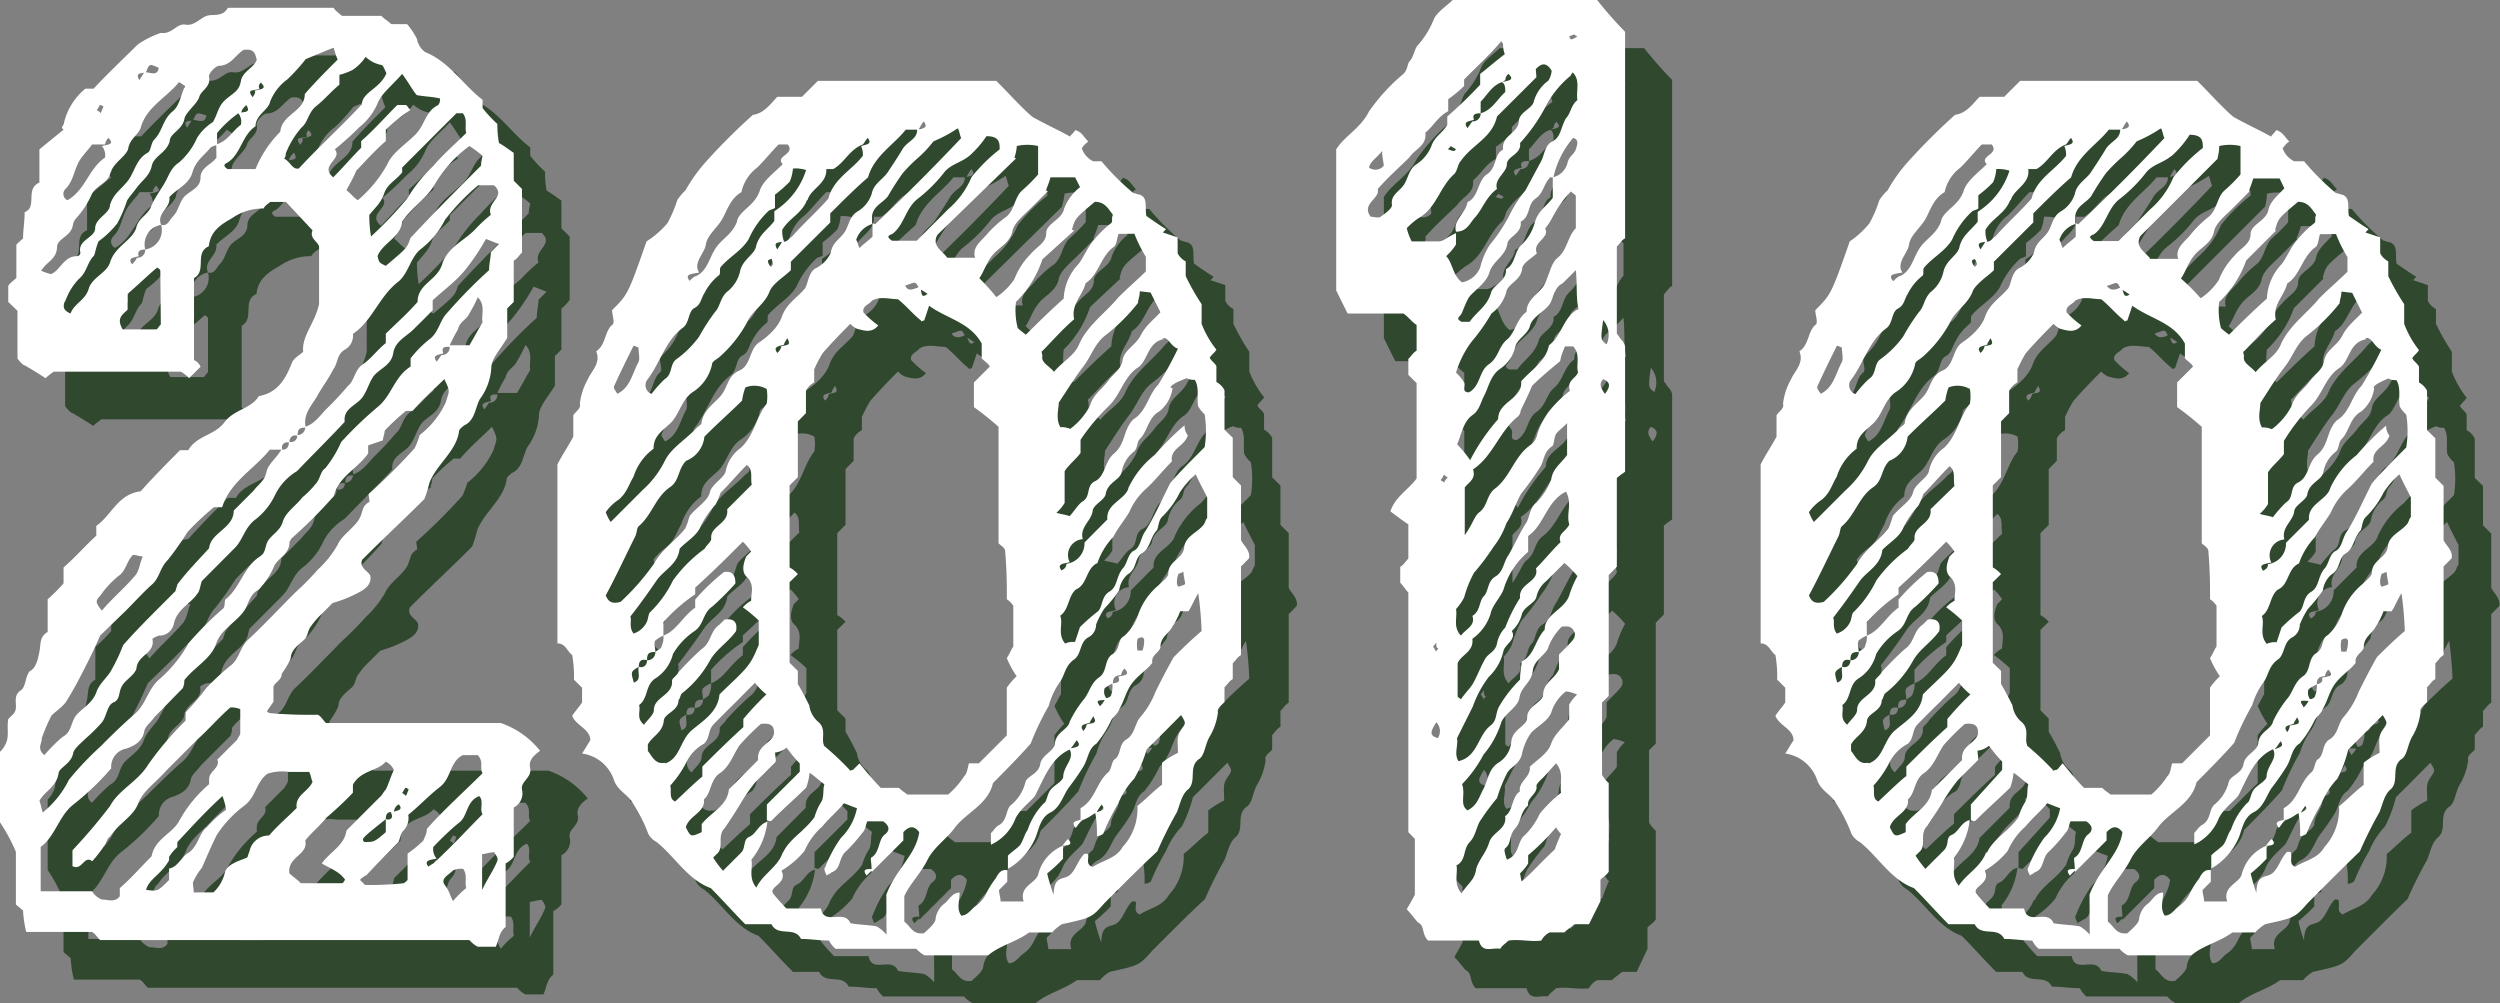
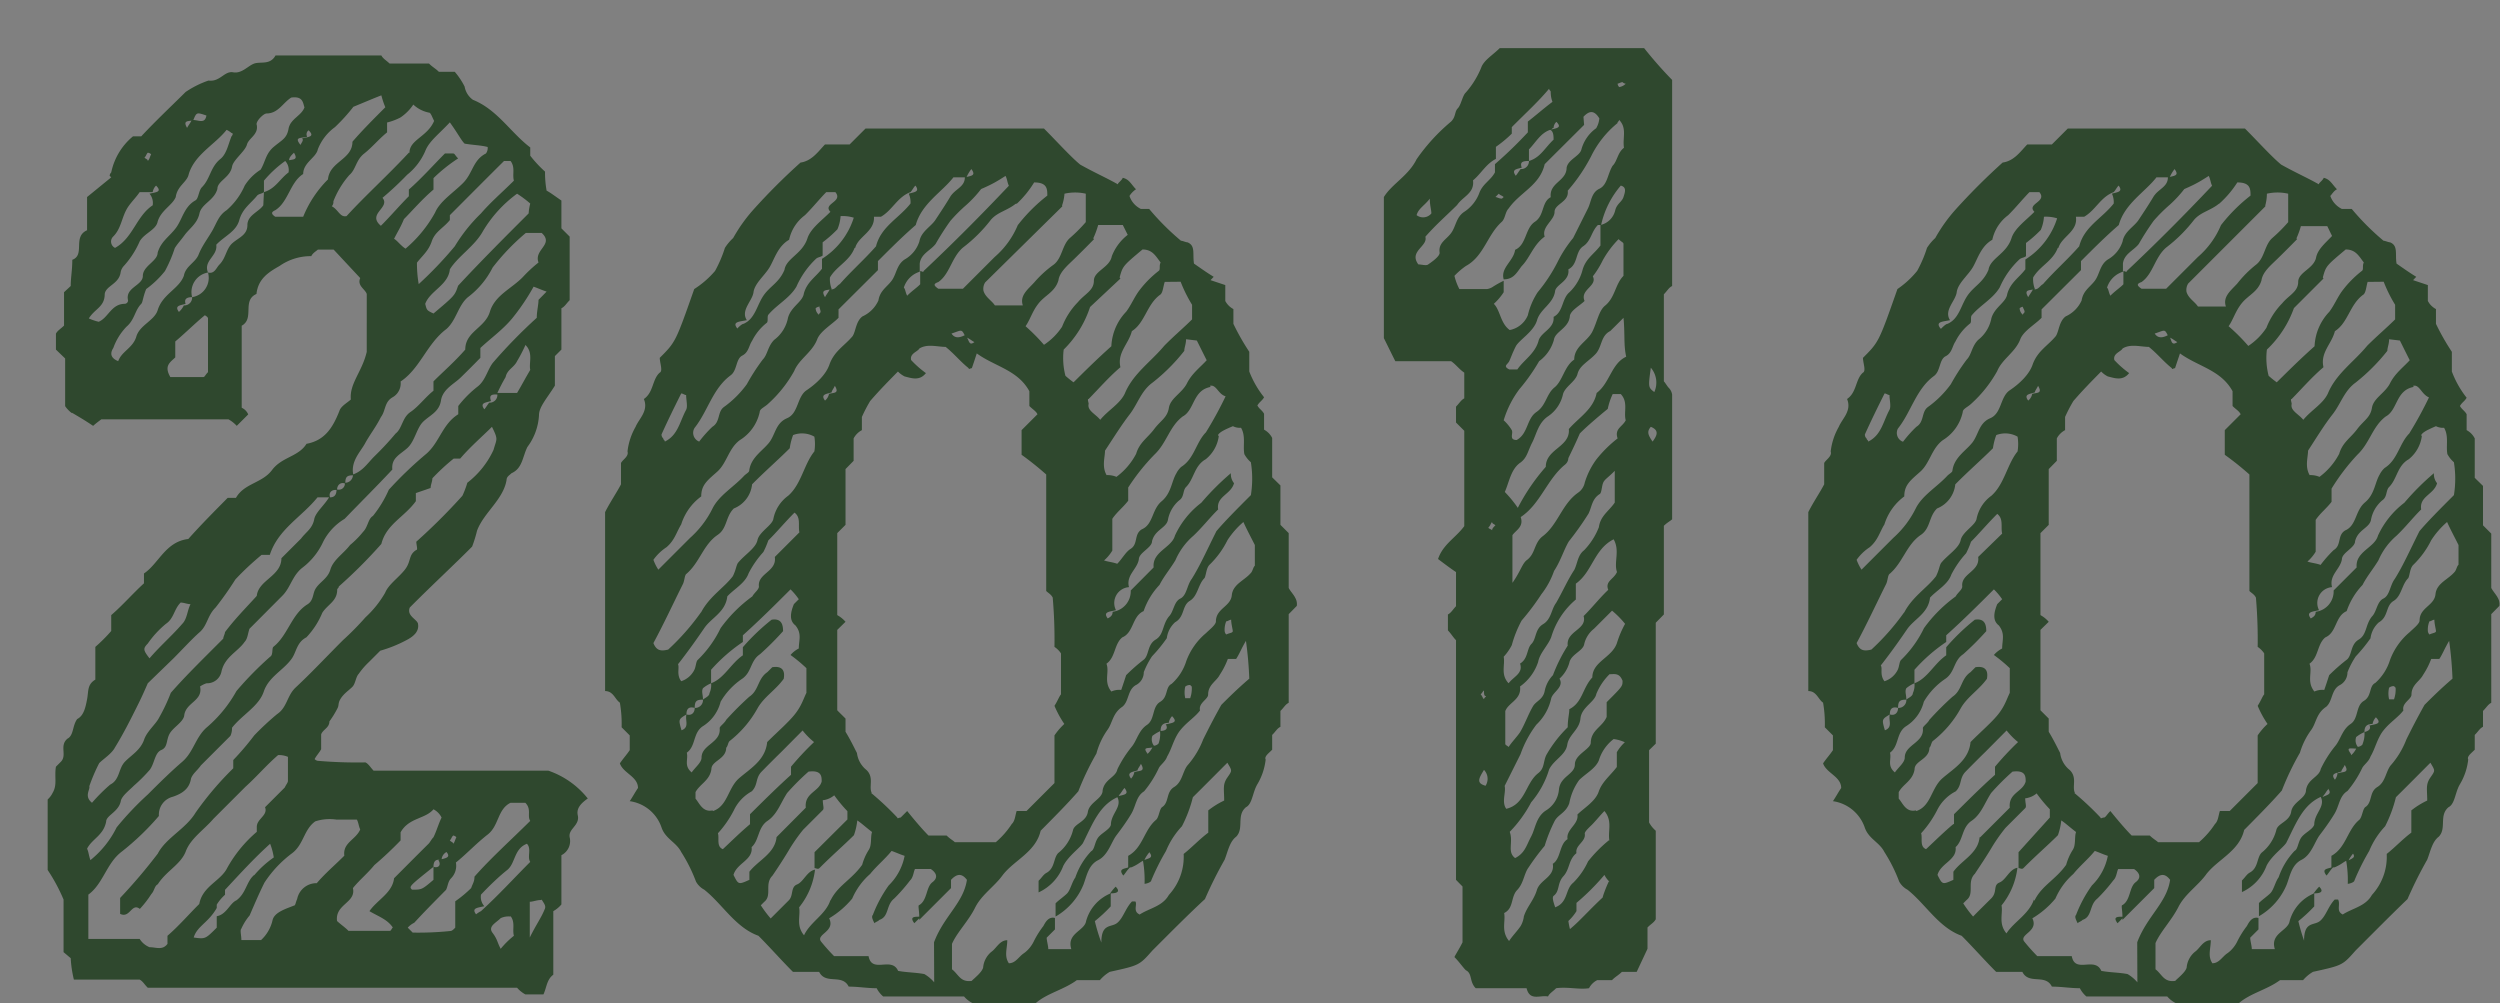
<svg xmlns="http://www.w3.org/2000/svg" viewBox="0 0 157.33 63.12">
  <rect x="0" y="0" width="157.33" height="63.12" fill="#808080" stroke="none" />
  <defs>
    <style>.cls-3{fill:#1a3a19}.cls-4{fill:#fff}</style>
  </defs>
  <g style="isolation:isolate">
    <g id="レイヤー_2" data-name="レイヤー 2">
      <g id="レイヤー_1-2" data-name="レイヤー 1">
        <g style="mix-blend-mode:multiply;opacity:.8">
          <path d="M36.37 51.35c.1.61-.62.82-.52 1.34a1 1 0 0 1-.52 1.13v3.1a1.89 1.89 0 0 1-.51.42v4c-.42.31-.42.82-.62 1.24h-1.14a1.92 1.92 0 0 1-.52-.42H9.3c-.21-.2-.31-.41-.51-.51H4.65a7.35 7.35 0 0 1-.2-1.35L4 59.92v-3.31a11.11 11.11 0 0 0-1-1.86v-4.44a1.32 1.32 0 0 0 .31-.41c.31-.52.1-1 .21-1.65l.31-.31c.41-.42-.11-1 .41-1.45.41-.21.31-.83.62-1.24.41-.21.52-.72.62-1.24s0-.93.52-1.24v-2.06a10.05 10.05 0 0 0 1-1v-1c.72-.62 1.34-1.34 2.06-2v-.62c.93-.62 1.35-2 2.79-2.17.83-.93 1.66-1.76 2.48-2.59h.52c.52-.92 1.65-.92 2.27-1.75s1.66-.83 2.17-1.65c1.14-.21 1.65-1 2.07-2.07.1-.31.51-.52.72-.72-.1-1 .72-1.76 1-3V18.5c-.1-.31-.62-.52-.41-1L21 15.71h-1c-.1.1-.31.2-.41.41a3.42 3.42 0 0 0-2 .62c-.73.41-1.35.83-1.45 1.76-.93.41-.1 1.54-.93 2v5.16a.8.8 0 0 1 .41.42l-.72.72a2.14 2.14 0 0 0-.52-.41h-8a5.81 5.81 0 0 0-.52.41c-.31-.21-.62-.41-1.34-.83.1.11-.21-.1-.42-.41v-3L3.52 22v-1c.1-.2.31-.31.51-.51v-2.1l.42-.39c0-.52.1-1 .1-1.65.83-.31 0-1.45.93-1.86V12.4L7 11.16l-.1-.1a.35.35 0 0 1 .1-.21 4 4 0 0 1 1.37-2.27h.52c.93-1 2-2 2.79-2.79a6 6 0 0 1 1.44-.72c.73.1 1-.62 1.55-.52S15.6 4.14 16 4s1 .11 1.34-.51H24c.1.2.31.31.52.51H27c.2.21.41.31.62.52h1a4.56 4.56 0 0 1 .62.93 1.29 1.29 0 0 0 .52.83c1.54.62 2.37 2.06 3.61 3v.52a7.8 7.8 0 0 0 .93 1 6.35 6.35 0 0 0 .1 1.2c.21.1.62.41.93.62v1.75l.52.52v4c-.21.21-.31.41-.52.51V22l-.41.41v1.86c-.52.83-1 1.34-1 1.86a3.68 3.68 0 0 1-.73 2c-.31.62-.31 1.35-1 1.65-.1.11-.31.21-.31.42-.2 1.24-1.44 2.06-1.86 3.2a7.9 7.9 0 0 1-.31 1c-1.13 1.14-2.58 2.48-3.92 3.83-.21.51.41.72.51 1 .11.52-.31.82-.62 1a8.34 8.34 0 0 1-1.75.72l-.73.73a4.68 4.68 0 0 0-.62.72c-.2.21-.2.62-.41.83s-.52.41-.72.72-.1.41-.21.62a6 6 0 0 1-.51.83c0 .41-.42.51-.52.82v.93c-.11.21-.31.42-.41.62a.34.34 0 0 0 .2.11 29 29 0 0 0 3 .1c.2.1.31.31.51.52h11a5.43 5.43 0 0 1 2.48 1.75c-.52.37-.73.68-.62 1.1ZM7.86 19.12a.22.22 0 0 0 .2-.21c-.2-.83.93-.93.93-1.55s.93-.93.93-1.45c.21-.72.72-1 1.14-1.55s.51-1.34 1.24-1.75c.2-.11.2-.62.41-.83.52-.52.52-1.24 1.14-1.76.41-.31.51-.93.72-1.44.1-.11.1-.21 0-.21a1.41 1.41 0 0 0-.31-.2c-.72.92-2 1.54-2.38 2.78-.1.52-.72.73-.82 1.45-.21.52-.93.83-1.14 1.55-.1.52-.83.72-1.13 1.24a5.6 5.6 0 0 1-1 1.55.78.78 0 0 0-.2.41c-.11.73-.93.83-1 1.35 0 .82-.62.92-1 1.54a3.61 3.61 0 0 0 .62.21c.61-.25.79-1.13 1.65-1.13ZM5.48 53.41c.1.21.1.41.21.72a6.13 6.13 0 0 0 1.65-2.06A19.19 19.19 0 0 1 9.3 50c.72-.72 1.45-1.44 2.17-2.06s.83-1.55 1.55-2.17a8.28 8.28 0 0 0 1.86-2.28A21.13 21.13 0 0 1 17 41.33c.2-.11.1-.52.2-.62.93-.73 1.14-2.07 2.17-2.69.31-.21.31-.52.42-.83.2-.51.82-.72 1-1.34s.82-1 1.24-1.55a5.8 5.8 0 0 0 .82-.83c.31-.31.31-.82.62-1a7.38 7.38 0 0 0 1-1.65 24.18 24.18 0 0 1 2.37-2.27c.83-.73 1-1.86 2-2.48v-.52a6.93 6.93 0 0 1 1.24-1.24c.51-.41.62-1.14 1-1.55a32.39 32.39 0 0 1 2.7-2.76c0-.41.11-.82.11-1.13l.51-.52c-.31-.1-.51-.2-.82-.31a13.6 13.6 0 0 1-1.35 2c-.61.73-1.34 1.24-2 1.86v.62c-.41.42-.82.83-1.24 1.24s-1.13.73-1.24 1.45-.72.93-1.13 1.34-.52 1.24-1 1.66-1 .62-.93 1.34c-.93 1-2 2.06-3 3.1a3.58 3.58 0 0 0-1.35 1.44A4.3 4.3 0 0 1 19 35.75c-.62.51-.72 1.24-1.24 1.75l-2.06 2.07c-.11.31-.11.62-.31.83-.42.61-1.24.93-1.45 1.85A.92.92 0 0 1 13 43a1.56 1.56 0 0 0-.41.2c.2.93-.93 1-1 1.86-.1.42-.72.73-.93 1.14s-.1.83-.51 1-.42.83-.72 1.24a10.19 10.19 0 0 1-1 1c-.31.31-.72.62-.82.93-.11.72-.93.93-.93 1.34-.17.87-.89 1.08-1.2 1.7Zm.31-2.89a11.14 11.14 0 0 1 1.14-1.14c.62-.31.51-1 .93-1.44s1-.73 1.23-1.45c.21-.52.73-.93.93-1.34a11.36 11.36 0 0 0 .73-1.55c1-1.14 2.17-2.27 3.3-3.41 0-.11.11-.31.11-.41.62-.83 1.34-1.55 2-2.28.1-1 1.55-1.24 1.55-2.37l1.24-1.24c.31-.42.72-.62.83-1.24.1-.42.61-.83.93-1.35h-.73c-1 1.24-2.48 2-3 3.62h-.52c-.62.52-1.14 1-1.65 1.55a21 21 0 0 1-1.24 1.76c-.52.51-.52 1.13-1 1.55s-1.13 1.13-1.65 1.65L9.3 43c-.31.72-.51 1.13-.72 1.55-.41.82-.83 1.65-1.34 2.48-.21.41-.73.72-1 1a11.21 11.21 0 0 0-.62 1.45c.07.21-.35.63.17 1.04Zm4.75 8.37c.72-.62 1.34-1.35 2-2 .21-1.13 1.35-1.44 1.76-2.27a8.23 8.23 0 0 1 1.86-2.27v-.31c0-.52.72-.72.52-1.24l1.24-1.24c.1-.21.2-.31.2-.41v-1.52a1.42 1.42 0 0 0-.62-.11c-.72.62-1.34 1.35-2.06 2l-2 2c-.62.72-1.44 1.24-1.75 2.06s-1.24 1.24-1.76 2.07c-.21.1-.21.41-.41.62a6.48 6.48 0 0 1-.72.93c-.52-.41-.62.62-1.24.31v-1a34.49 34.49 0 0 0 2.37-2.79c.52-1 1.76-1.55 2.38-2.58a20 20 0 0 1 2.37-2.79v-.52A17.45 17.45 0 0 0 16 46.28a17.62 17.62 0 0 1 1.44-1.34c.62-.41.62-1.14 1.14-1.65 1-.93 2-2 3-3A18 18 0 0 0 23 38.85a6.5 6.5 0 0 0 1.24-1.55c.21-.52.83-.93 1.24-1.45s.21-.93.72-1.24c.11 0 0-.31 0-.52a37.69 37.69 0 0 0 2.9-2.89 5.59 5.59 0 0 0 .31-.82 5.52 5.52 0 0 0 1.65-2.07c.2-.72.31-.62-.1-1.45-.62.62-1.35 1.24-2 2h-.41a13.54 13.54 0 0 0-1.34 1.24c0 .2-.11.41-.11.61l-.93.32v.51c-.72 1-1.86 1.45-2.17 2.69a30.81 30.81 0 0 1-2.68 2.68c0 .11-.1.11-.1.21 0 .72-.62.93-.94 1.45a5 5 0 0 1-1 1.54c-.62.32-.62.93-.93 1.35-.51.72-1.44 1.13-1.75 2.06s-1.35 1.45-2 2.28a1.12 1.12 0 0 1-.1.51l-1.86 1.86c-.21.31-.52.52-.62.83-.1.62-.52.93-1.14 1.14a1.16 1.16 0 0 0-.88 1.21 16.54 16.54 0 0 1-2.37 2.27c-.93.72-1.14 2-2.07 2.68v2.79h3.23a1.32 1.32 0 0 0 .62.52c.41 0 .82.21 1.13-.21ZM7.24 15.6c1.13-.62 1.34-2 2.37-2.68a.91.91 0 0 0-.2-.73c.41-.1.82-.1.41-.51a.74.74 0 0 0-.21.41h-.82c-.21.31-.52.62-.73.93-.41.62-.41 1.34-.93 1.86a.44.44 0 0 0 .11.72Zm4.33 1.76c.11-.62.73-.83.93-1.34s.52-.93.83-1.45.41-1 .93-1.34a4.34 4.34 0 0 0 1.14-1.55 3.19 3.19 0 0 1 1-1c.31-.51.31-1 .83-1.44s.82-.52.93-1.14.82-.82 1-1.34c-.1-.31-.1-.72-.83-.62-.51.31-.82 1-1.55 1-.2 0-.72.52-.62.73.11.61-.51.82-.62 1.23s-.82.93-.93 1.35c-.1.72-.93.93-.93 1.44-.2.73-1 .93-1.13 1.55s-.62.93-.93 1.35-.42.51-.62.82a8.66 8.66 0 0 1-.62 1.45 6.08 6.08 0 0 1-1.18 1.13c-.21.51-.21.82-.31.93-.41.41-.41 1-.93 1.44a3.76 3.76 0 0 0-.83 1.34c-.2.31-.2.62.31.83.21-.62.93-.83 1.14-1.55s1.13-1 1.34-1.65c.31-1.03 1.34-1.34 1.65-2.17ZM9.41 41.43c.61-.72 1.44-1.45 2.06-2.17.31-.31.31-.83.52-1.24-.21 0-.42-.1-.62-.1-.42.41-.42 1-.93 1.34A6.11 6.11 0 0 0 9.3 40.5c-.3.31-.3.41.11.93ZM9.09 9.92c.11.1.21.1.21.21.11-.11.11-.21.21-.42a.35.35 0 0 0-.21-.1c-.1.1-.1.21-.21.31Zm4 10.12c0-.1-.2-.2-.2-.2-.62.51-1.24 1.13-1.86 1.65v1c-.31.31-.73.52-.31 1.24h2.06c.11 0 .11-.1.31-.31Zm3.52-7.95c.72-.21 1-.83 1.55-1.24a.85.85 0 0 0-.21-.72 7.18 7.18 0 0 0-1.34 1.24v.72c-.11.1-.31.1-.42.21-.41.51-.93.82-1.13 1.55s-.93 1-1.45 1.55c.1.72-.83 1-.52 1.75a1.25 1.25 0 0 0-1 1.55c-.31 0-.52.1-.41.42-.31.1-.73.1-.42.51a1.29 1.29 0 0 0 .31-.41.49.49 0 0 0 .52-.52 1.23 1.23 0 0 0 1-1.55c.42.11.52-.31.73-.51.41-.42.41-1 .82-1.35s.93-.51.93-1.13.73-.83 1-1.24Zm-4.86-4c.1-.2.21-.31.31-.52.31-.1.83.32.93-.3-.62-.21-.62-.21-.83.3-.28.08-.69-.03-.38.49Zm4.24 47a6.37 6.37 0 0 1 1.24-1.13 4 4 0 0 0-.23-.86c-1 .9-1.91 1.9-2.84 2.9v.31a2.8 2.8 0 0 0-.52.62v.21c-.52.93-1.24 1.14-1.45 1.86.73.1.73.1 1.45-.62v-.72c.62-.11.83-.83 1.24-1 .62-.46.62-1.18 1.12-1.6Zm3.92.52c.52-.62 1.14-1.14 1.76-1.76-.11-.82.72-1 1-1.65-.1-.21-.1-.41-.21-.62h-1.28a2.92 2.92 0 0 0-1.34.11c-.72.51-.72 1.44-1.45 2a7.22 7.22 0 0 0-1.75 1.86c-.31.62-.62 1.34-.93 2.06a3.44 3.44 0 0 0-.52.83c-.1.1 0 .41 0 .72h1.24a2.44 2.44 0 0 0 .72-1.24c.11-.51.83-.72 1.35-.93.1 0 .1-.2.2-.41a1.24 1.24 0 0 1 1.24-1Zm.73-44.32c.1-1.13 1.54-1.24 1.54-2.37.62-.72 1.35-1.45 2.07-2.17A5.15 5.15 0 0 1 24 6c-.52.2-1 .41-1.76.72A11.47 11.47 0 0 1 21.08 8 3.12 3.12 0 0 0 20 9.4c-.1.52-.92.83-.92 1.55-.83.52-.93 1.76-1.76 2.28-.21.1-.31.2 0 .41h1.76a7.1 7.1 0 0 1 1.59-2.38ZM18.5 9.61c-.21.21-.31.31-.31.52H18c.39-.13.81 0 .5-.52Zm.82-1c-.41.1-.82 0-.41.51.1-.2.21-.3.1-.41.41-.1.83-.1.41-.51a.31.31 0 0 0-.1.38Zm1.45 22.69c.31 0 .41-.2.41-.51a.38.38 0 0 0 .52-.41.49.49 0 0 0 .51-.52c.62-.21.93-.72 1.35-1.14a18.93 18.93 0 0 0 1.34-1.44c.41-.31.41-1 .93-1.35s.93-.93 1.45-1.34V24c.62-.62 1.34-1.24 2-2 0-1.14 1.24-1.35 1.55-2.38s1.34-1.44 2.06-2.17a8.71 8.71 0 0 1 1-.93c-.31-.82 1-1.13.2-1.86h-1A14 14 0 0 0 31 16.84a5.33 5.33 0 0 1-1.55 1.86c-.62.52-.73 1.45-1.35 2-1.24.93-1.65 2.48-2.89 3.31a1 1 0 0 1-.52 1c-.51.31-.41.83-.72 1.24-.31.62-.72 1.14-1 1.66s-.93 1.13-.73 2c-.41 0-.51.1-.51.52-.31-.11-.52.1-.52.41-.34-.05-.54.16-.44.46Zm5-21.69c0-.82 1.13-1 1.55-2-.11-.21-.21-.52-.31-.52a2 2 0 0 1-1-.51 2.91 2.91 0 0 1-.82.82 3.81 3.81 0 0 1-.83.31v.62c-.52.42-.93.93-1.45 1.34s-.51 1-.93 1.35a5.58 5.58 0 0 0-1 1.65.39.39 0 0 1-.1.31c.41.21.52.72.93.62 1.19-1.3 2.57-2.54 3.92-3.99Zm-2.52 47.73c.51-.73 1.44-1.14 1.55-2.07.72-.72 1.44-1.45 2.17-2.17.1-.1.2-.31.31-.41.2-.41.31-.83.51-1.24a1.18 1.18 0 0 0-.51-.52c-.52.62-1.55.52-2.07 1.45v.51a22.55 22.55 0 0 1-1.65 1.55c-.42.52-.93.93-1.35 1.45.21.93-1.13 1-1 2.07.21.2.52.41.72.62h2.59c.1 0 .1-.11.2-.21-.34-.52-.96-.72-1.47-1.03Zm3.51-47.83A3.87 3.87 0 0 1 25.62 11a20 20 0 0 1-1.55 1.45c.52.62-1 1-.1 1.76.62-.62 1.14-1.24 1.76-1.86v-.42c.82-.72 1.55-1.55 2.27-2.27h.52c.1 0 .1.1.31.31a10 10 0 0 0-1.55 1.24v.72c-.73.62-1.35 1.35-1.86 1.86-.21.52-.42.83-.62 1.24.2.11.41.42.72.62a8.06 8.06 0 0 0 1.86-2.27c.31-.72 1.14-1.24 1.76-1.86s.62-1.45 1.44-1.86a.58.58 0 0 0 .11-.41c-.42-.11-.83-.11-1.45-.21-.21-.2-.41-.62-.93-1.34-.72.77-1.31 1.19-1.55 1.81Zm3.1 45.66c1-1.14 2.27-2.28 3.51-3.51-.21-.31.1-.73-.31-1.14h-.93c-.83.41-.72 1.44-1.44 2s-1.35 1.24-2 1.76a1.12 1.12 0 0 1-.31 1c-.2.21-.2.52-.31.72-.72.73-1.34 1.35-2 2.07a1.32 1.32 0 0 0-.41.31l.31.31a19.6 19.6 0 0 0 2.37-.1c.11 0 .21-.11.31-.21v-1.66a7.56 7.56 0 0 0 1-.83c.11-.31.21-.41.21-.72Zm-1.76-1.55a.57.57 0 0 0-.31.51c-.41-.1-.51.11-.51.42-1.55 1.24-1.55 1.24-1.35 1.44.62 0 .62 0 1.35-.62v-.82c.31.1.51-.11.31-.42.41-.13.82-.13.51-.51Zm.21-40.08v.31c-.41.51-.93.72-1.14 1.34s-.62.93-.93 1.34a7.66 7.66 0 0 0 .11 1.35 24.28 24.28 0 0 0 2.27-2.38 10.35 10.35 0 0 1 1.65-2.07c.62-.72 1.35-1.34 2.07-2.06-.11-.42.1-.83-.21-1.24h-.41c-1.14 1.13-2.27 2.27-3.41 3.41Zm4.23-1.35a7.94 7.94 0 0 0-2.16 2.38c-.52.93-1.55 1.55-2.07 2.38-.1 1-1.24 1.34-1.55 2.17.1.41.1.41.52.61 1.34-1.13 1.34-1.13 1.55-1.75 1.44-1.55 2.89-3 4.44-4.55a3 3 0 0 1 .1-.62 6.89 6.89 0 0 0-.83-.62Zm-4.23 40.7c.1.11.21.11.21.21.1-.1.1-.21.2-.41a.34.34 0 0 0-.2-.11c-.11.11-.11.21-.21.31Zm5.06 1.35c-.21-.31.1-.83-.21-1.14-.82.31-.72 1.24-1.24 1.65s-1.13 1-1.65 1.55a.88.88 0 0 0 .21.73c-.41.1-.83.1-.52.51a1.7 1.7 0 0 1 .31-.2c1.14-1.04 2.07-2.07 3.1-3.1Zm-2.48-29c-.31.1-.72.1-.41.52.1-.11.21-.31.31-.42a.48.48 0 0 0 .51-.51c-.41-.03-.51.07-.41.38Zm1.24 32.44a1.16 1.16 0 0 0-.62.1c-.31.31-.82.52-.51.93s.3.62.51 1a5.64 5.64 0 0 1 .83-.82c-.11-.42.1-.83-.21-1.24Zm.93-35.95a9.82 9.82 0 0 1-.52 1c-.2.41-.62.52-.72 1a11.16 11.16 0 0 0-.52 1h1.24c.31-.52.52-.93.83-1.45-.1-.45.21-1.07-.31-1.58Zm1 34.91c-.31 0-.51.11-.72.11V59c.41-.83.72-1.24.93-1.76.13-.24-.07-.42-.18-.63ZM72.52 59.82c-.82.93-.82.93-2.68 1.34a2.42 2.42 0 0 0-.62.52h-1.45c-.83.61-1.86.82-2.58 1.44h-4a1.7 1.7 0 0 1-.52-.41h-5.09a1.7 1.7 0 0 1-.41-.52c-.62 0-1.14-.1-1.76-.1-.41-.83-1.45-.1-1.86-.93H49.9c-.72-.72-1.45-1.55-2.17-2.27-1.45-.52-2.27-2-3.41-2.9a1.28 1.28 0 0 1-.52-.51 9.79 9.79 0 0 0-.93-1.86c-.31-.62-1-.83-1.24-1.55a2.47 2.47 0 0 0-2-1.65c.21-.31.31-.52.52-.83 0-.72-.93-.93-1.14-1.55.21-.31.41-.52.62-.83v-.93l-.51-.51a7.79 7.79 0 0 0-.11-1.55c-.31-.21-.41-.73-.93-.73V32.23c.31-.62.73-1.23 1-1.75v-1.34c.1-.21.51-.42.41-.73a4.05 4.05 0 0 1 .51-1.55c.21-.51.83-1 .52-1.75.62-.42.52-1.24 1-1.66.21-.1 0-.62 0-.93 1-1 1-1 2.17-4.33A5.83 5.83 0 0 0 45 17.05a7.91 7.91 0 0 0 .62-1.45 3.11 3.11 0 0 1 .52-.62 10 10 0 0 1 1.24-1.75 38.6 38.6 0 0 1 3-3c.72-.1 1.13-.72 1.54-1.14h1.55l1-1H65.7c.83.83 1.66 1.76 2.28 2.27.93.52 1.65.83 2.37 1.24 0-.1.21-.2.31-.41.42.1.52.41.83.72a1.46 1.46 0 0 0-.41.42 1.39 1.39 0 0 0 .72.82h.52a15.86 15.86 0 0 0 2 2c.1 0 .31.1.41.1.52.21.31.72.41 1.34.31.21.73.52 1.24.83l-.2.21.93.31v1a1.2 1.2 0 0 0 .51.51v.93a14.72 14.72 0 0 0 1 1.76v1.24a6.11 6.11 0 0 0 .93 1.62c-.11.21-.31.31-.42.52.11.21.31.31.42.52v1a1.22 1.22 0 0 1 .51.52v2.48l.52.51v2.48l.52.52V37c.1.2.31.41.41.62a.78.78 0 0 1 .1.51l-.51.52v5.58c-.21.1-.31.31-.52.51v1c-.21.1-.31.31-.52.51v.93c-.2.21-.51.42-.41.62a3.85 3.85 0 0 1-.52 1.55c-.31.52-.31 1.24-.72 1.45-.62.52-.1 1.34-.62 1.86-.41.31-.52.93-.72 1.44a26 26 0 0 0-1.24 2.48c-1.04.96-2.17 2.1-3.31 3.24Zm-31.4-24.59a3 3 0 0 0 .31.62l2-2A6.11 6.11 0 0 0 44.84 32c.41-.83 1.34-1.35 2-2.07.1-.1.31-.21.31-.31.1-.82.83-1.24 1.24-1.75s.41-1.24 1.14-1.55.62-1.35 1.23-1.76 1.24-1 1.45-1.65c.31-.83.93-1.14 1.45-1.76.2-.31.2-.93.62-1.24a2 2 0 0 0 1-1c.1-.62.52-.83.83-1.24s.31-1 .82-1.34a2 2 0 0 0 .93-1.14c.11-.62.73-.93 1-1.34s.62-.93.93-1.45.93-.62.93-1.24c.41-.1.72-.1.41-.52a2.37 2.37 0 0 0-.31.52H60c-.72.93-2 1.65-2.37 3-.83.72-1.55 1.44-2.38 2.27V17l-2.48 2.47V20c-.41.42-1.14.83-1.34 1.35-.31.82-1.14 1.24-1.45 2a8 8 0 0 1-1.65 2.07c-.21.2-.52.31-.52.51a2.75 2.75 0 0 1-1.24 1.76c-.72.52-.82 1.45-1.44 2s-1 .83-1 1.55A3.47 3.47 0 0 0 42.87 33c-.31.51-.41 1-.93 1.44a3.08 3.08 0 0 0-.82.79Zm3 3.31c.52-1 1.45-1.55 2-2.28.2-.41.2-.62.31-.82.41-.52 1.13-.93 1.24-1.45s.93-.93 1-1.34a2.36 2.36 0 0 1 .93-1.45c.83-.72 1-2 1.65-2.79a2.9 2.9 0 0 0 0-.93 1.57 1.57 0 0 0-1.34-.1 3.88 3.88 0 0 0-.21.83c-.72.72-1.55 1.44-2.37 2.27A1.84 1.84 0 0 1 46.18 32c-.52.51-.41 1.24-1 1.65-.93.62-1.14 1.76-2 2.48-.1.1-.1.41-.2.62-.62 1.24-1.24 2.58-1.86 3.72.2.51.51.51.93.41a14.92 14.92 0 0 0 2.06-2.34Zm-2.38-10.95c0 .1.1.1.1.2.83-.41.93-1.24 1.34-2 .11-.21 0-.62 0-.93-.1 0-.2-.1-.31-.1-.41.82-.82 1.65-1.24 2.58a.33.33 0 0 0 .11.25Zm1.13 15.28a1.41 1.41 0 0 0 .83-.72c.1-.21.1-.52.21-.62a7 7 0 0 0 1.44-2 8.93 8.93 0 0 1 2-2c.1-.21.41-.42.41-.62-.1-.83 1.14-.93 1-1.86l1.55-1.55c-.1-.42.11-.93-.31-1.24-.62.62-1.13 1.24-1.65 1.75a5.33 5.33 0 0 1-.31.73 6.15 6.15 0 0 0-.93 1.34c-.21.62-.93 1-1.34 1.45-.11 1-1 1.34-1.45 2s-1 1.44-1.65 2.27c.1.25-.11.66.2 1.07Zm2 8.17c.93-.31.93-1.45 1.65-2.07s1.65-1.14 1.76-2.27c.62-.62 1.34-1.24 1.75-1.76s.52-.93.72-1.34v-1.55a9.53 9.53 0 0 0-1-.83 1.7 1.7 0 0 1 .52-.41c0-.52.21-.93-.21-1.45-.41-.31-.31-.82-.1-1.34l.31-.31a4.12 4.12 0 0 0-.52-.62c-.93.93-1.86 1.86-3 2.89v.42a10.48 10.48 0 0 0-2 1.75V43a2 2 0 0 0-.51.31c-.11.2 0 .41 0 .72-.42 0-.52.1-.52.52-.41-.11-.52.1-.52.41-.51.31-.51.31-.31 1 .52-.2.21-.62.31-1 .31.1.52-.1.52-.41a.49.49 0 0 0 .52-.52c.1-.1.41-.21.41-.41a1.18 1.18 0 0 0 .1-.62c.83-.31 1.24-1.24 2-1.76v-.51A13.28 13.28 0 0 1 48.56 39c.62-.1.72.31.72.72a18 18 0 0 1-1.45 1.45c-.62.41-.51 1.13-1.13 1.55a4.45 4.45 0 0 0-1.35 1.44 2.55 2.55 0 0 1-1.13 1.55c-.62.42-.42 1.24-1 1.66.11.41-.2.82.31 1.24.21-.31.62-.62.62-.93 0-.83 1.24-.93 1.14-1.86 0-.11.31-.31.41-.52a19.82 19.82 0 0 1 1.45-1.45c.62-.41.52-1.13 1.14-1.55l.31-.31c.62-.1.82.21.72.73-.52.72-1.24 1.13-1.65 1.86a6.76 6.76 0 0 1-1.76 2.06c-.1.11-.1.31-.21.42 0 .72-.93.82-.93 1.34-.1.72-.72.93-1 1.45v.41c.23.26.45.88 1.07.74ZM44 27.79a7.78 7.78 0 0 1 .83-.93c.51-.31.31-.93.72-1.24A6.38 6.38 0 0 0 47 24.18a13 13 0 0 1 1-1.55c.31-.31.31-.83.72-1.24a2.26 2.26 0 0 0 .87-1.39c.2-.72.93-1 1-1.54.21-.73.72-1 1.14-1.55v-.62a4.75 4.75 0 0 0 2-2.59 2.36 2.36 0 0 0-.83-.1 2.52 2.52 0 0 1-.2.83 7.74 7.74 0 0 1-.93.82v.83c-.11.1-.31.1-.42.21a5.41 5.41 0 0 0-1.23 1.75c-.42.72-1.24 1.14-1.76 1.76-.1.1 0 .41-.1.51a3.34 3.34 0 0 0-.93 1.14c-.21.31-.21.72-.62.93s-.31.93-.73 1.24c-1.13.83-1.44 2.27-2.27 3.31a.59.59 0 0 0 .29.86Zm3.2 24.07v-.62c.83-.82 1.66-1.65 2.58-2.48v-.51a18.81 18.81 0 0 1 1.45-1.55 4.48 4.48 0 0 1-.72-.73l-1.34 1.35c-.42.41-.83.82-1.24 1.24s-.21.82-.62 1.24a2.66 2.66 0 0 0-1.13 1.2 6.67 6.67 0 0 1-1 1.44c.1.31-.11.83.31 1 .59-.55 1.1-1.06 1.72-1.58Zm1.66.83 1.85-1.86c-.1-.93.83-1 1-1.65 0-.31 0-.73-.83-.62a15.39 15.39 0 0 0-1.34 1.34c-.41.62-.62 1.34-1.24 1.76s-.52 1.23-1 1.65c.1.82-.93 1-1.14 1.75.31.62.31.62 1 .31v-.51c.57-.73 1.6-1.14 1.71-2.17Zm-2.48-32c.1-.1.31-.31.41-.31.72-.31.83-1.13 1.24-1.75s1-.83 1.34-1.65c.11-.73 1.14-1 1.45-2 .21-.62.93-1.13 1.44-1.65-.51-.52.83-.62.31-1.24H52c-.41.41-.82.93-1.34 1.45a2.61 2.61 0 0 0-1 1.55c-.72.41-.93 1.24-1.24 1.75s-.93 1-1 1.55-.83 1.14-.42 1.76c-.51.1-.92.1-.61.51Zm5.88 36c.42-.93 1.35-1.34 2-2.27a3.44 3.44 0 0 1 .41-.93c.21-.31.1-.83.21-1.13-.42-.32-.62-.52-.93-.73a4 4 0 0 1-.21.93c-.62.62-1.45 1.34-2.17 2.07-.1.1-.21 0-.31 0v-1l2.07-2.06v-.52a9.29 9.29 0 0 1-.83-1 1.36 1.36 0 0 1-.72.31c0 .31.1.52 0 .62l-1.24 1.24a10.8 10.8 0 0 0-.93 1.34c-.31.52-.72 1.14-1 1.55-.52.52 0 1.24-.52 1.65l-.21.21a6.89 6.89 0 0 0 .62.83l1.14-1.14c.31-.31.1-.83.52-1s.61-.83 1.13-.93a4.61 4.61 0 0 1-1 2.37c.1.52-.21 1.14.31 1.76.4-.86 1.4-1.32 1.67-2.25Zm-.72-37.39a.39.39 0 0 0-.21.1.53.53 0 0 0 .21.41c0-.1.1-.1.1-.2s-.09-.29-.09-.39Zm7.24 40c.62-1.65 1.86-2.48 2.07-3.93-.31-.41-.62-.41-1 0v.52l-2 2v-.1l-.31.31c-.31-.41 0-.41.31-.41 0-.42-.1-.73 0-.73.52-.31.42-1.13.83-1.44s.21-.62-.1-.83h-1c-.1.21-.1.52-.31.72a10.67 10.67 0 0 1-1 1.14c-.52.41-.31 1.14-.93 1.34-.1.11-.21.11-.31.21-.1-.21-.21-.41-.1-.52a8.23 8.23 0 0 1 1-1.86 3.54 3.54 0 0 0 1-1.86c-.31-.1-.51-.2-.82-.31-.42.52-.93.93-1.35 1.45a4.35 4.35 0 0 0-1.13 1.55 5.55 5.55 0 0 1-1.45 1.24c.41.83-.83 1-.52 1.45a11.46 11.46 0 0 0 .83.93h2.17c.21 1.13 1.45 0 1.86.93.52.1 1.14.1 1.65.2a2.38 2.38 0 0 1 .62.52Zm-5-43.7c-.31.83-1.13 1.14-1.55 1.86a1.69 1.69 0 0 0 .11.73c-.31.1-.73 0-.42.51.11-.2.21-.31.31-.51.31.1.42-.21.62-.31.73-.83 1.55-1.55 2.28-2.38.31-1.24 1.44-1.76 2.17-2.69a1.26 1.26 0 0 0-.11-.62c.31-.1.73-.1.42-.51-.11.1-.21.31-.31.41-.83.31-1.14 1.14-1.86 1.55H55c.06.93-1 1.24-1.18 1.96Zm-1.65 9.2c.31-.11.72 0 .41-.52-.1.21-.2.31-.2.41-.31.11-.73.11-.42.52a.74.74 0 0 0 .25-.41Zm2.69 25.1c.62.52 1.13 1 1.65 1.55 0 .1.1 0 .21 0l.41-.41c.41.51.93 1.13 1.34 1.54h1.14c.21.21.41.31.52.42h2.58a5.35 5.35 0 0 0 1-1.14c.21-.2.21-.51.31-.82h.62l1.76-1.76v-3a4.13 4.13 0 0 1 .62-.72 6.51 6.51 0 0 1-.62-1.14c.2-.31.31-.62.41-.72v-2.58a1.45 1.45 0 0 0-.41-.41 30.89 30.89 0 0 0-.11-3.1c-.1-.21-.31-.31-.41-.42v-7.33a19.11 19.11 0 0 0-1.55-1.24v-1.55l1-1c-.1-.21-.31-.31-.51-.52v-.93c-.73-1.34-2.17-1.55-3.31-2.38-.1.31-.2.62-.31.93-.1 0-.2.11-.2 0-.52-.41-.93-.93-1.45-1.34-.52 0-1.14-.21-1.65.1-.11.21-.62.31-.52.73a6.21 6.21 0 0 0 .93.82c-.41.52-.93.31-1.34.21a1.52 1.52 0 0 1-.42-.31c-.51.52-1.13 1.14-1.75 1.86a9.27 9.27 0 0 0-.52 1v.83a1.24 1.24 0 0 0-.52.52V29l-.51.52v3.51l-.52.52v5.16a1.92 1.92 0 0 1 .52.42l-.52.51v5.06c.1.11.31.31.52.52v.83c.31.51.51.93.72 1.34a1.62 1.62 0 0 0 .52 1c.61.48.2 1.1.41 1.51Zm6.92-38a7.49 7.49 0 0 1-.93 1 10 10 0 0 0-1 1 16.64 16.64 0 0 0-.93 1.45c-.31.41-.93.62-1 1.24v.51a1.52 1.52 0 0 0-1 1c.1.1.1.31.21.51.31-.31.62-.51.82-.72v-.83c.11 0 .21.11.21 0 1.86-1.75 3.61-3.51 5.37-5.37-.1-.21-.1-.41-.21-.62-.47.3-.78.5-1.5.81Zm2.17.93c-.52.42-1.14.52-1.55 1a9.39 9.39 0 0 1-1.76 1.75c-.72.62-.82 1.66-1.55 2.17-.31.11-.31.21 0 .42h1.55l2-2a5.37 5.37 0 0 0 1.45-2 10.56 10.56 0 0 1 1.86-1.86c0-.41 0-.83-.83-.83A6.37 6.37 0 0 1 64 12.81Zm-3.2 8.27c-.21-.42-.21-.31-.83-.11.25.4.66.19.87.09Zm11 36.46c.62-.41 1.44-.51 1.85-1.24a3.54 3.54 0 0 0 .93-2.58c.52-.41 1-.93 1.55-1.34V51a5.18 5.18 0 0 1 1-.62c0-.73-.11-1 .2-1.45s.31-.41 0-.93c-.72.72-1.44 1.45-2.17 2.17a8.34 8.34 0 0 1-.69 1.83 5.06 5.06 0 0 0-1 1.55 14.67 14.67 0 0 0-.93 1.86c0 .11-.31.21-.42.21a7.08 7.08 0 0 0-.1-1.45c-.2.11-.31.21-.51.31s-.21.11-.31.11c-.21.2-.31.41-.42.51-.31-.41 0-.41.31-.51v-.73c.93-.51 1-1.65 1.76-2.27.2-.2.2-.72.41-.82.41-.31.21-.93.72-1.24s.52-.93.83-1.35a5.38 5.38 0 0 0 1-1.65c.31-.62.62-1.24 1.14-2.17.41-.41 1-1 1.76-1.65a23.11 23.11 0 0 0-.21-2.38c-.31.52-.41.83-.62 1.14h-.52a4.93 4.93 0 0 1-.51 1c-.21.41-.73.62-.73 1.24 0 .31-.62.52-.51 1-.31.42-.83.73-1.24 1.24s-.52 1.14-.83 1.66c-.1.31-.41.51-.52.72A6.77 6.77 0 0 1 72 49.8c-.51.31-.51.93-.82 1.44s-.62.93-.93 1.34-.52 1.24-1.14 1.55-.72 1-.93 1.55a4.11 4.11 0 0 1-1.75 2v-.83c.2-.21.51-.41.72-.62s.31-.72.52-1a4.53 4.53 0 0 1 1-1.66c.21-.1.21-.51.41-.82s.73-.52.83-.83c0-.72.72-1.13.41-1.75-1.13.51-1.55 1.65-2.17 2.89-.2.31-.93.82-1.24 1.44a3 3 0 0 1-1.55 1.66v-.73c.21-.2.31-.41.52-.51.52-.31.41-.93.72-1.24a2.66 2.66 0 0 0 .93-1.45c.11-.41.83-.51.93-1.13s.93-.83.93-1.35c.11-.72.83-.82.93-1.34a7.18 7.18 0 0 1 .93-1.45c.31-.41.42-1 .93-1.34s.31-1.14.83-1.45.31-.93.72-1.13a3.2 3.2 0 0 0 .93-1.45 4.17 4.17 0 0 1 1.24-1.75c.21-.21.62-.52.62-.73 0-.82.93-.93 1-1.65s.83-.93 1.24-1.45c.11-.2.11-.31.21-.41v-1.3c-.31-.62-.52-1-.72-1.45a5.35 5.35 0 0 0-1 1.14 5.6 5.6 0 0 1-1.13 1.55c-.21.21-.21.62-.31.83-.42.41-.42 1.13-.93 1.44s-.31 1-.93 1.35a1.62 1.62 0 0 0-.52 1 9.14 9.14 0 0 1-.93 1.14 5.24 5.24 0 0 0-.52 1 .9.9 0 0 1-.51.82c-.52.31-.41 1-.83 1.35-.62.41-.62 1-.93 1.44a4.67 4.67 0 0 0-.71 1.51 17.42 17.42 0 0 0-1.14 2.38c-.72.82-1.55 1.65-2.37 2.48-.31 1.34-1.66 1.85-2.38 2.78-.52.73-1.34 1.24-1.75 2.07s-1.14 1.55-1.45 2.27V61c.41.31.52.83 1.24.73.21-.21.62-.52.72-.83a1.44 1.44 0 0 1 .52-1c.31-.21.52-.73 1-.73 0 .52-.21 1 .1 1.45.42 0 .62-.41.93-.62s.52-.52.62-.72a5.7 5.7 0 0 1 .62-1c.11-.2.31-.62.73-.51v.72l-.52.52c0 .2.1.51.1.72h1.45c-.31-1 .83-1.14.93-1.76a2.64 2.64 0 0 1 1.55-1.75l-.1.1a3 3 0 0 1 .41-.52c.31.31.1.42-.31.42v.82a9.58 9.58 0 0 1-1 .93 12.15 12.15 0 0 0 .41 1.35c0-1.24.62-.93 1-1.24s.52-.93.93-1.35h.21c.14.19-.17.61.25.81Zm-10.33-36c-.21-.1-.31-.21-.52-.31.14.24.14.55.51.24Zm5.47-8.57L62 17.77a.75.75 0 0 0-.11.52c.11.41.52.62.72.93h1.76c-.21-.62.31-1 .72-1.45a7 7 0 0 1 1.24-1.13c.52-.42.52-1.24 1-1.66a9.9 9.9 0 0 0 1-1v-1.79a3 3 0 0 0-1.34 0 2.78 2.78 0 0 1-.15.73Zm2 2.06c-.41.42-.82.83-1.24 1.24s-.93.83-1 1.35c-.21.72-.83.93-1.24 1.44s-.52 1-.83 1.45a12.09 12.09 0 0 1 1.16 1.17 4 4 0 0 0 1.14-1.14 4.55 4.55 0 0 1 1-1.55c.42-.51 1-.72 1-1.34s1-.83 1.13-1.55a3.12 3.12 0 0 1 1-1.34l-.31-.62h-1.55a5.28 5.28 0 0 1-.31.84Zm1.66 2.48-1.91 1.79A6.67 6.67 0 0 1 66.94 22a4.4 4.4 0 0 0 .11 1.65 6 6 0 0 0 .51.41c.73-.72 1.45-1.44 2.38-2.27a3.35 3.35 0 0 1 .93-2.17c.31-.41.52-.93.83-1.34a6.57 6.57 0 0 1 1.23-1.24c.11-.1 0-.31.11-.52-.31-.41-.52-.82-1.14-.82-1.24 1.04-1.24 1.04-1.44 1.76Zm2.79.21c-.11.31-.11.72-.32.83-.82.62-.93 1.75-1.75 2.27-.21.82-.93 1.34-.72 2.27-.73.62-1.35 1.34-2 2-.1 0 0 .21 0 .31-.1.42.42.62.73 1 .51-.62 1.24-1 1.55-1.66.51-1.24 1.65-2 2.48-3 .61-.62 1.23-1.14 1.75-1.66v-.92a8.88 8.88 0 0 1-.72-1.45Zm2.89 6.61c-1.14.21-1 1.45-1.76 1.86-.83.62-1 1.65-1.76 2.38A13.06 13.06 0 0 0 71 30.68v.83c-.31.41-.72.72-1 1.14v2a2.59 2.59 0 0 1-.52.62c.31.1.52.1.83.21.31-.31.52-.73.83-.93.51-.31.2-.93.72-1.24.72-.31.62-1.24 1.24-1.76s.62-1.24.93-1.76a1.41 1.41 0 0 1 .31-.41c.82-.51.93-1.55 1.55-2.17a24.21 24.21 0 0 0 1.24-2.27c-.48-.14-.58-.76-.99-.66Zm.51 3.1a2.26 2.26 0 0 1-.82 1.45c-.73.41-.73 1.24-1.24 1.75-.21.21-.11.62-.42.83a2.08 2.08 0 0 0-.72 1.24c-.1.51-.83.62-1 1.34 0 .41-.83.72-.83 1.14-.1.62-.82 1-.62 1.75a1 1 0 0 0-.82 1.45c-.42.1-.83.1-.52.52.21-.11.31-.21.31-.42a1.3 1.3 0 0 0 1.14-1.34l1.44-1.45c-.1-1 1.14-1.24 1.34-2a5.47 5.47 0 0 1 1.66-2.07 16.3 16.3 0 0 1 1.86-1.86.91.91 0 0 0 .2.63c-.2.72-1.13.82-1 1.65-.52.51-1 1.13-1.55 1.65a4.26 4.26 0 0 0-1.14 1.55c-.31.52-.72 1-1 1.55a4.49 4.49 0 0 0-1 1.65c-.72.31-.62 1.35-1.34 1.65-.52.42-.42 1.25-1 1.66.21.51-.2 1.13.31 1.75a1.18 1.18 0 0 1 .62-.1c.11-.31.21-.62.31-.93a11.73 11.73 0 0 1 1.14-1c.31-.31.2-.93.72-1.24s.41-.93.83-1.45c.31-.31.31-.93.72-1.13s.41-.83.72-1.24c.52-.83.93-1.76 1.55-3 .52-.62 1.35-1.45 2.17-2.27a6.53 6.53 0 0 0 0-2.07 1.84 1.84 0 0 1-.41-.51c-.1-.52.1-1.14-.21-1.66a.94.94 0 0 1-.51-.1c-.42.18-.83.35-.94.56Zm-2.06-6.1c0 .31-.11.52-.11.73a11.72 11.72 0 0 1-2 2c-.72.52-.93 1.34-1.44 2s-1 1.45-1.55 2.28c0 .41-.21 1 .1 1.54a1.44 1.44 0 0 1 .62.11 4.26 4.26 0 0 0 1.24-1.45c.21-.72.72-1 1.13-1.55s.83-.72.93-1.34.83-.93 1.14-1.55.83-1 1.24-1.45c-.21-.41-.41-.82-.62-1.24Zm-3.87 28.24c-.11.1-.21.31-.31.41s0 .11-.11.11c.42-.11.73-.11.42-.52Zm.62-1c.31-.11.72 0 .41-.52-.1.21-.21.31-.21.41-.31.11-.72.11-.41.52a.81.81 0 0 0 .21-.44Zm.93 5.06a2.26 2.26 0 0 0-.32.51h-.1c.42-.16.72-.16.42-.54Zm-.11-6.2a1.29 1.29 0 0 0 .31-.41c-.31.07-.62-.04-.31.38Zm1.14-1.86c.41-.1.82-.1.41-.52a.83.83 0 0 0-.21.42c-.41 0-.51.2-.51.51a2.53 2.53 0 0 0-.52.31.65.65 0 0 0 .1.62c.11 0 .31-.1.31-.2A1.69 1.69 0 0 0 73 46c.35 0 .55-.13.35-.44Zm1.55-2.48a.45.45 0 0 0-.31.1 1.62 1.62 0 0 0 0 .73h.31a1.84 1.84 0 0 0 .1-.73ZM77.48 39c-.1 0-.21.1-.31.1a1.37 1.37 0 0 0-.1.62.35.35 0 0 0 .1.21c.21-.1.41-.1.41-.21s-.1-.46-.1-.72ZM87.81 22.73c-.21-.41-.41-.83-.72-1.45V12.4c.51-.83 1.55-1.34 2.06-2.38a12 12 0 0 1 2.17-2.37c.31-.31.21-.62.42-.83s.3-.82.51-1a5.53 5.53 0 0 0 1-1.65c.2-.42.72-.73 1.13-1.14h9.09a25.78 25.78 0 0 0 1.76 2V18c-.21.1-.31.31-.52.52V24c.1.1.21.31.31.41a.76.76 0 0 1 .21.42v7.85c-.1.1-.31.2-.52.41v5.58l-.51.52v7.61l-.42.41v4.55a1.88 1.88 0 0 0 .42.52v5.57c-.11.21-.32.31-.52.52v1.34l-.68 1.45h-.93c-.21.21-.42.31-.62.52h-.93a1.18 1.18 0 0 0-.52.51c-.62.1-1.34-.1-2.07 0-.2.21-.41.31-.51.52-.52-.1-1.14.31-1.35-.52h-3.2c-.41-.41-.2-.93-.62-1.13-.21-.21-.41-.52-.72-.83.1-.21.31-.52.51-.93v-3.51l-.41-.42V40.29c-.2-.21-.31-.41-.51-.62v-1c.2-.1.31-.31.51-.52V36c-.31-.2-.72-.51-1.13-.82.31-.93 1.13-1.35 1.65-2.07v-6l-.52-.52v-1c.21-.21.31-.41.52-.52v-1.62c-.31-.2-.52-.51-.83-.72Zm1.45-6.09c.2 0 .51.1.62 0 .31-.21.72-.52.72-.73-.1-.62.41-.82.72-1.24s.31-1 .83-1.34a2.44 2.44 0 0 0 .93-1.14c.21-.62.72-.82 1-1.34v-.52c.83-.72 1.45-1.34 2.07-2v-.68c.41-.31 1-.83 1.55-1.24a1.73 1.73 0 0 1-.11-.62c0-.1-.1-.1-.1-.21C96.8 6.41 96 7.13 95.14 8v.41a7.5 7.5 0 0 1-1 .83V10c-.62.31-.93.93-1.44 1.35.1.82-.63 1-1 1.55-.62.62-1.34 1.24-2 2 .18.6-1.06.91-.44 1.74Zm-.11-3.1a.67.67 0 0 0 .93-.11c0-.2-.1-.51-.1-.93-.31.42-.72.62-.83 1.04Zm10.54-5.68-2.48 2.47c-.31 1.35-1.55 1.76-2.27 2.79-.21.21-.21.62-.42.83-.93.83-1.13 2.17-2.27 2.79a4.61 4.61 0 0 0-.72.62 3.66 3.66 0 0 0 .31.83h1.75a.93.93 0 0 0 .31-.11 6 6 0 0 1 .73-.41v.72a3.68 3.68 0 0 1-.62.73c.41.41.41 1.23 1 1.65a1.55 1.55 0 0 0 1.14-.93 4.52 4.52 0 0 1 .62-1.45A10 10 0 0 0 98 16.53a7.88 7.88 0 0 1 1-1.55l.93-1.86c.21-.41.21-1 .72-1.24s.52-.93.83-1.44c.31-.31.31-.83.72-1.14-.1-.62.21-1.24-.31-1.76 0 .11-.1.11-.1.21a6.2 6.2 0 0 0-1.65 2.07A10.77 10.77 0 0 1 98.66 12c.1.72-.83.82-.83 1.34s-.83.93-.62 1.55c-.72.52-.93 1.34-1.45 1.86-.31.41-.51.83-1.13.83-.21-.73.62-1.14.72-1.86.72-.31.62-1.35 1.24-1.76s.41-1.24 1-1.55c-.1-.93 1-1 1-1.86.1-.52.82-.72.93-1.14a2.42 2.42 0 0 1 .93-1.34 1.46 1.46 0 0 0 .2-.62c-.31-.51-.62-.51-1-.1Zm-6.3 40.59c-.31.52-.52.83.1 1a.81.81 0 0 0-.1-1Zm0-4.44c0-.1.2-.21.1-.21s-.1-.2-.1-.31-.1.11-.21.21c.11.1.11.21.21.3Zm.72-10.95c-.1-.1-.21-.1-.21-.21-.1.11-.1.21-.2.31s.1.11.2.21c0-.1.1-.21.21-.31Zm.41-20.56.11-.1c-.11-.1-.21-.1-.31-.21l-.21.21c.1 0 .21.1.41.1Zm7.75 26.76a5.8 5.8 0 0 0-.82-.83l-1.14 1.14a1.72 1.72 0 0 0-.62 1c-.1.41-.83.62-.93 1.14a2.12 2.12 0 0 1-.62 1c.31.52-.41.83-.52 1.24a3.2 3.2 0 0 1-.93 1.65 6.79 6.79 0 0 0-1 1.86l-1 2c.1.41-.21 1 .1 1.44 1.21-.28 1.21-1.62 2.01-2.24.41-.31.31-.72.51-1.14a7.88 7.88 0 0 1 1.35-1.75c0-.52.1-.83.1-1.14.83-.41.83-1.34 1.45-2 0-1 1.24-1.24 1.55-2.17a6.24 6.24 0 0 1 .51-1.2ZM94.94 43c.31-.42.93-.62.72-1.24.52-.31.41-.93.72-1.24s.21-.93.73-1.24.51-.93.82-1.34c.42-.73.73-1.45 1.14-2.07.21-.41.21-.93.62-1.24a4.39 4.39 0 0 0 .93-1.45c.1-.72.62-1 1-1.55v-2c-.41.42-.62.52-.72.73s-.1.62-.21.72c-.51.31-.51.82-.72 1.24a18.8 18.8 0 0 1-1.24 1.75c-.31.52-.52 1.24-.93 1.86a5.13 5.13 0 0 1-.8 1.47 15.13 15.13 0 0 1-1.24 1.65 7.17 7.17 0 0 0-.62 1.55 3.23 3.23 0 0 1-.51.73c.1.51-.21 1.13.31 1.67Zm7.33 3.72a2.39 2.39 0 0 0-.72-.21 2.65 2.65 0 0 0-.93 1.34c-.21.52-.83.83-1.24 1.24a3.61 3.61 0 0 0-.62 1.45c-.21.62-.72.72-.93 1.14a9.64 9.64 0 0 0-.62 1.55 14.19 14.19 0 0 0-1 1.34c-.31.41-.31 1-.73 1.44s-.2 1.14-.82 1.45c.1.52-.21 1.14.31 1.76.2-.31.51-.62.72-.93a1.57 1.57 0 0 0 .21-.62c.2-.62.62-1 .82-1.66s1.14-.82 1-1.65c.51-.31.41-1.24.93-1.55-.11-.62.72-.93.62-1.55.41-.41 1.13-.82 1.34-1.44s.72-1 1.14-1.55v-.93a2.58 2.58 0 0 1 .52-.64Zm-7.64-20.27a2.79 2.79 0 0 1 .51.62c.11.21-.2.62.31.62.73-.41.62-1.34 1.24-1.76s.62-1.13 1.14-1.55.62-1.34 1.24-1.75c0-.83.83-1.14 1.14-1.76s.41-1.34.82-1.65c.62-.52.62-1.34 1.14-1.86v-2c0-.11-.1-.11-.31-.31a6.2 6.2 0 0 0-1 1.34 5.63 5.63 0 0 1-.62 1c.31.62-.83.83-.52 1.55-.31.31-.93.62-.93 1-.1.73-.93.93-1 1.45a2.49 2.49 0 0 1-.93 1.34 11.8 11.8 0 0 1-1.24 1.76 6.24 6.24 0 0 0-.99 1.96Zm7.54-6.45c-.41.42-.62.62-.83.83-.62.31-.51 1-.93 1.45s-1 .72-1.13 1.24-.83.82-.93 1.34a2.25 2.25 0 0 1-.93 1.34c-.62.42-.73 1.14-1 1.66s-.31.93-.72 1.24c-.62.41-.72 1.24-1 1.86a7.72 7.72 0 0 1 .82 1 12.66 12.66 0 0 1 1.76-2.58c0-1.14 1.55-1.24 1.45-2.38.62-.72 1.55-1.24 1.75-2.27.83-.62.93-1.86 1.86-2.28-.17-.75-.07-1.45-.17-2.45Zm-.17-8.32a5.68 5.68 0 0 0-1.24 2.48h-.2c-.42.41-.42 1-.93 1.34s-.31 1.14-.93 1.45c.1.72-.73.93-.83 1.34-.1.83-.93 1.13-1.14 1.86s-1.13 1.24-1.34 1.65-.31.72-.41.93-.42.31 0 .52h.51c.42-.62 1.14-1 1.35-1.86.2-.52 1-.73.93-1.45.62-.31.51-1.14 1-1.55a3 3 0 0 0 .82-1.39c.2-.73.72-1 1.13-1.55v-1.29a1.23 1.23 0 0 0 .93-.93c.11-.42.42-.52.52-.83s.21-.62-.17-.72ZM101.76 36c-.21-.62.2-1.34-.21-2.06-1.24.62-1.34 2.06-2.38 2.79v1a4.93 4.93 0 0 0-1.55 2.37c-.2.52-.72 1-.82 1.55a3.07 3.07 0 0 1-1.14 1.55c.1.83-.72 1-.93 1.55v2.05c0 .1.1.1.21.21.2-.31.51-.62.72-.93.31-.52.52-1.14.83-1.66.2-.31.62-.41.72-.93a2 2 0 0 1 .52-1 10.1 10.1 0 0 1 .93-1.86c-.11-.93 1.24-1 1-1.86.52-.51 1-1.13 1.55-1.65-.21-.55.34-.65.55-1.12Zm-6.41 18c.62-.31.72-.82 1-1.34s.31-1.24.93-1.65a1.71 1.71 0 0 0 .83-1.35c.1-.82 1-.93 1-1.55s.93-.93 1-1.34c0-.83.72-1 1-1.65v-.93c1-1 1-1 1-1.35-.2-.51-.51-.41-.82-.41a3.74 3.74 0 0 0-.83 1.24c-.1.52-.93.83-1 1.55s-.73 1-.83 1.65-.83.93-1.14 1.55a5.77 5.77 0 0 1-1.13 2.07 8 8 0 0 1-1.35 1.86c.24.65-.18 1.27.34 1.65ZM102 24.8h-.51a4 4 0 0 0-.31.93c-.62.51-1.35 1.13-1.76 1.55-.31.72-.52 1.13-.72 1.55a.55.55 0 0 1-.21.41c-1.14.93-1.55 2.48-2.79 3.3.21.62-.31.83-.52 1.14v3c.52-.73.62-1.24.93-1.45.52-.41.42-1 .93-1.45 1-.72 1.24-2.06 2.28-2.78a1 1 0 0 0 .41-.62 4.79 4.79 0 0 1 .72-1.45 7.78 7.78 0 0 1 1.35-1.34c-.21-.62.31-.73.51-1.14-.14-.52.17-1.14-.31-1.65Zm-6.2-14.26c-.31.1-.72.1-.41.52.1-.11.21-.31.31-.42a.49.49 0 0 0 .52-.51c.72-.21 1-.83 1.55-1.34 0-.21 0-.52-.21-.62-.62.2-.93.82-1.34 1.23v.73c-.46 0-.56.1-.46.41Zm2.17-2.89a.54.54 0 0 0-.2.41c-.11 0-.11.11-.21.11.37-.11.79-.11.37-.52Zm3.31 45.24c-.1-.61.21-1.23-.31-1.85-.31.31-.62.72-.93 1-.1.1-.31.31-.31.41.1.52-.62.73-.52 1.24-.51.41-.41 1-.82 1.45s-.21.93-.62 1.24c-.11.1 0 .41.1.72.83-.31.62-1.14 1.14-1.55a4.55 4.55 0 0 0 .93-1.34 8.55 8.55 0 0 1 1.3-1.32Zm0 2.59a1.52 1.52 0 0 1-.31-.42 14.63 14.63 0 0 1-1.76 1.76v.52a3 3 0 0 1-.51.62 4.59 4.59 0 0 0 .1.51c.62-.51 1.14-1.13 2.07-2-.04.04.13-.47.37-.99Zm.52-50.21a.35.35 0 0 0 .1.21.74.74 0 0 0 .41-.21.35.35 0 0 1-.2-.1c-.11 0-.25.1-.35.1Zm2.2 22.52c.31-.41.41-.72-.11-.93-.27.31-.17.52.11.93Zm.1-3.1a1.44 1.44 0 0 0-.21-1.55c-.17 1.24-.17 1.24.24 1.55ZM148.24 59.82c-.82.93-.82.93-2.68 1.34a2.42 2.42 0 0 0-.62.52h-1.45c-.83.61-1.86.82-2.58 1.44h-4a1.7 1.7 0 0 1-.52-.41h-5.09a1.7 1.7 0 0 1-.41-.52c-.62 0-1.14-.1-1.76-.1-.41-.83-1.45-.1-1.86-.93h-1.65c-.72-.72-1.45-1.55-2.17-2.27-1.45-.52-2.27-2-3.41-2.9a1.28 1.28 0 0 1-.52-.51 9.79 9.79 0 0 0-.93-1.86c-.31-.62-1-.83-1.24-1.55a2.49 2.49 0 0 0-2-1.65c.21-.31.31-.52.52-.83 0-.72-.93-.93-1.14-1.55.21-.31.41-.52.62-.83v-.93l-.51-.51a7.79 7.79 0 0 0-.11-1.55c-.31-.21-.41-.73-.93-.73V32.23c.31-.62.73-1.23 1-1.75v-1.34c.1-.21.51-.42.41-.73a4.05 4.05 0 0 1 .51-1.55c.21-.51.83-1 .52-1.75.62-.42.52-1.24 1-1.66.21-.1 0-.62 0-.93 1-1 1-1 2.17-4.33a5.83 5.83 0 0 0 1.24-1.14 7.91 7.91 0 0 0 .62-1.45 3.11 3.11 0 0 1 .52-.62 10 10 0 0 1 1.24-1.75 40.3 40.3 0 0 1 3-3c.73-.1 1.14-.72 1.55-1.14h1.55l1-1h11.15c.83.83 1.66 1.76 2.28 2.27.93.52 1.65.83 2.37 1.24 0-.1.21-.2.31-.41.41.1.52.41.83.72-.21.11-.31.31-.42.42a1.44 1.44 0 0 0 .73.82h.62a15.86 15.86 0 0 0 2 2c.1 0 .31.1.41.1.52.21.31.72.41 1.34.31.21.73.52 1.24.83l-.2.21.93.31v1a1.2 1.2 0 0 0 .51.51v.93a14.72 14.72 0 0 0 1 1.76v1.24a6.11 6.11 0 0 0 .93 1.65c-.11.21-.31.31-.42.52.11.21.31.31.42.52v1a1.22 1.22 0 0 1 .51.52v2.48l.52.51v2.48l.52.52V37c.1.2.3.41.41.62a.78.78 0 0 1 .1.51l-.51.52v5.58c-.21.1-.31.31-.52.51v1c-.21.1-.31.31-.52.51v.93c-.2.21-.51.42-.41.62a3.85 3.85 0 0 1-.52 1.55c-.31.52-.31 1.24-.72 1.45-.62.52-.1 1.34-.62 1.86-.41.31-.52.93-.72 1.44a26 26 0 0 0-1.24 2.48c-1 .96-2.13 2.1-3.27 3.24Zm-31.4-24.59a3 3 0 0 0 .31.62l2-2a6.11 6.11 0 0 0 1.41-1.85c.41-.83 1.34-1.35 2-2.07.1-.1.31-.21.31-.31.1-.82.83-1.24 1.24-1.75s.41-1.24 1.14-1.55.62-1.35 1.23-1.76 1.24-1 1.45-1.65c.31-.83.93-1.14 1.45-1.76.2-.31.2-.93.62-1.24a2 2 0 0 0 1-1c.1-.62.52-.83.83-1.24s.31-1 .82-1.34a2 2 0 0 0 .93-1.14c.11-.62.73-.93 1-1.34s.62-.93.93-1.45.92-.62.92-1.24c.42-.1.73-.1.42-.52a2.37 2.37 0 0 0-.31.52h-.83c-.72.93-2 1.65-2.37 3-.83.72-1.55 1.44-2.38 2.27V17l-2.48 2.47V20c-.41.42-1.14.83-1.34 1.35-.31.82-1.14 1.24-1.45 2a8 8 0 0 1-1.65 2.07c-.21.2-.52.31-.52.51a2.75 2.75 0 0 1-1.24 1.76c-.72.52-.82 1.45-1.44 2s-1 .83-1 1.55a3.47 3.47 0 0 0-1.25 1.76c-.31.51-.41 1-.93 1.44a3.08 3.08 0 0 0-.82.79Zm3 3.31c.52-1 1.45-1.55 2-2.28.2-.41.2-.62.31-.82.41-.52 1.13-.93 1.24-1.45s.93-.93 1-1.34a2.36 2.36 0 0 1 .93-1.45c.82-.72 1-2 1.65-2.79a2.9 2.9 0 0 0 0-.93 1.57 1.57 0 0 0-1.34-.1 3.88 3.88 0 0 0-.21.83c-.72.72-1.55 1.44-2.37 2.27A1.84 1.84 0 0 1 121.9 32c-.52.51-.41 1.24-1 1.65-.93.62-1.14 1.76-2 2.48-.1.1-.1.41-.2.62-.62 1.24-1.24 2.58-1.86 3.72.2.51.51.51.93.41a14.92 14.92 0 0 0 2.06-2.34Zm-2.37-10.95c0 .1.1.1.1.2.83-.41.93-1.24 1.34-2 .11-.21 0-.62 0-.93-.1 0-.2-.1-.31-.1-.41.82-.82 1.65-1.24 2.58a.33.33 0 0 0 .1.25Zm1.13 15.28a1.41 1.41 0 0 0 .83-.72c.1-.21.1-.52.21-.62a7 7 0 0 0 1.44-2 8.93 8.93 0 0 1 2-2c.1-.21.41-.42.41-.62-.1-.83 1.13-.93 1-1.86l1.51-1.47c-.1-.42.1-.93-.31-1.24-.62.62-1.14 1.24-1.65 1.75a5.33 5.33 0 0 1-.31.73 6.15 6.15 0 0 0-.93 1.34c-.21.62-.93 1-1.34 1.45-.11 1-1 1.34-1.45 2s-1 1.44-1.65 2.27c.13.17-.08.58.23.99Zm2 8.17c.93-.31.93-1.45 1.65-2.07s1.65-1.14 1.76-2.27c.61-.62 1.34-1.24 1.75-1.76s.52-.93.72-1.34v-1.55a9.53 9.53 0 0 0-1-.83 1.7 1.7 0 0 1 .52-.41c0-.52.2-.93-.21-1.45-.41-.31-.31-.82-.1-1.34l.31-.31a4.12 4.12 0 0 0-.52-.62c-.93.93-1.86 1.86-3 2.89v.42a10.48 10.48 0 0 0-2 1.75V43a2 2 0 0 0-.51.31c-.11.2 0 .41 0 .72-.42 0-.52.1-.52.52-.41-.11-.52.1-.52.41-.51.31-.51.31-.31 1 .52-.2.21-.62.31-1 .31.1.52-.1.52-.41a.49.49 0 0 0 .52-.52c.1-.1.41-.21.41-.41a1.18 1.18 0 0 0 .1-.62c.83-.31 1.24-1.24 2-1.76v-.51a13.28 13.28 0 0 1 1.8-1.73c.62-.1.72.31.72.72a18 18 0 0 1-1.45 1.45c-.62.41-.51 1.13-1.13 1.55a4.45 4.45 0 0 0-1.35 1.44 2.55 2.55 0 0 1-1.13 1.55c-.62.42-.42 1.24-1 1.66.11.41-.2.82.31 1.24.21-.31.62-.62.62-.93 0-.83 1.24-.93 1.14-1.86 0-.11.31-.31.41-.52a19.82 19.82 0 0 1 1.45-1.45c.62-.41.52-1.13 1.14-1.55l.31-.31c.62-.1.82.21.72.73-.52.72-1.24 1.13-1.65 1.86a6.76 6.76 0 0 1-1.76 2.06c-.1.11-.1.31-.21.42 0 .72-.93.82-.93 1.34-.1.72-.72.93-1 1.45v.41c.24.26.45.88 1.07.74Zm-.83-23.25a7.78 7.78 0 0 1 .83-.93c.51-.31.31-.93.72-1.24a6.38 6.38 0 0 0 1.45-1.44 13 13 0 0 1 1-1.55c.31-.31.31-.83.72-1.24a2.26 2.26 0 0 0 .83-1.35c.2-.72.93-1 1-1.54.21-.73.72-1 1.14-1.55v-.62a4.75 4.75 0 0 0 2-2.59 2.36 2.36 0 0 0-.83-.1 2.52 2.52 0 0 1-.2.83 7.74 7.74 0 0 1-.93.82v.83c-.11.1-.31.1-.42.21a5.27 5.27 0 0 0-1.23 1.75c-.42.72-1.25 1.14-1.76 1.76-.1.1 0 .41-.1.51a3.34 3.34 0 0 0-.93 1.14c-.21.31-.21.72-.62.93s-.31.93-.73 1.24c-1.13.83-1.44 2.27-2.27 3.31a.59.59 0 0 0 .29.82Zm3.2 24.07v-.62c.83-.82 1.65-1.65 2.58-2.48v-.51A18.81 18.81 0 0 1 127 46.7a4.48 4.48 0 0 1-.72-.73l-1.34 1.35c-.42.41-.83.82-1.24 1.24s-.21.82-.62 1.24a2.66 2.66 0 0 0-1.18 1.2 6.67 6.67 0 0 1-1 1.44c.1.31-.11.83.31 1 .59-.55 1.1-1.06 1.72-1.58Zm1.65.83 1.86-1.86c-.1-.93.83-1 1-1.65 0-.31 0-.73-.83-.62a15.39 15.39 0 0 0-1.34 1.34c-.41.62-.62 1.34-1.24 1.76s-.52 1.23-1 1.65c.1.82-.93 1-1.14 1.75.31.62.31.62 1 .31v-.51c.52-.73 1.55-1.14 1.65-2.17Zm-2.47-32c.1-.1.31-.31.41-.31.72-.31.83-1.13 1.24-1.75s1-.83 1.34-1.65c.11-.73 1.14-1 1.45-2 .2-.62.93-1.13 1.44-1.65-.51-.52.83-.62.31-1.24h-.62c-.41.41-.82.93-1.34 1.45a2.61 2.61 0 0 0-1 1.55c-.73.41-.93 1.24-1.24 1.75s-.93 1-1 1.55-.83 1.14-.42 1.76c-.51.1-.92.1-.61.51Zm5.88 36c.42-.93 1.35-1.34 2-2.27a3.44 3.44 0 0 1 .41-.93c.21-.31.1-.83.21-1.13-.42-.32-.62-.52-.93-.73a4 4 0 0 1-.21.93c-.62.62-1.45 1.34-2.17 2.07-.1.1-.21 0-.31 0v-1l1.97-2.18v-.52a9.29 9.29 0 0 1-.83-1 1.36 1.36 0 0 1-.72.31c0 .31.1.52 0 .62l-1.24 1.24a10.8 10.8 0 0 0-.93 1.34c-.31.52-.73 1.14-1 1.55-.52.52 0 1.24-.52 1.65l-.21.21a6.89 6.89 0 0 0 .62.83c.41-.42.73-.73 1.14-1.14s.1-.83.52-1 .61-.83 1.13-.93a4.61 4.61 0 0 1-1 2.37c.1.52-.21 1.14.31 1.76.48-.74 1.41-1.2 1.73-2.13Zm-.72-37.39a.39.39 0 0 0-.21.1.53.53 0 0 0 .21.41c0-.1.1-.1.1-.2s-.14-.29-.14-.39Zm7.19 40c.62-1.65 1.86-2.48 2.07-3.93-.31-.41-.62-.41-1 0v.52l-2 2v-.1c-.1.1-.2.21-.31.31-.31-.41 0-.41.31-.41 0-.42-.1-.73 0-.73.52-.31.42-1.13.83-1.44s.21-.62-.1-.83h-1c-.1.21-.1.52-.31.72a10.67 10.67 0 0 1-1 1.14c-.52.41-.31 1.14-.93 1.34-.1.11-.21.11-.31.21-.1-.21-.21-.41-.1-.52a8.23 8.23 0 0 1 1-1.86 3.54 3.54 0 0 0 1-1.86c-.31-.1-.51-.2-.82-.31-.42.52-.93.93-1.35 1.45a4.35 4.35 0 0 0-1.13 1.55 5.55 5.55 0 0 1-1.45 1.24c.41.83-.83 1-.52 1.45a11.46 11.46 0 0 0 .83.93h2.17c.21 1.13 1.45 0 1.86.93.52.1 1.14.1 1.65.2a2.38 2.38 0 0 1 .62.52Zm-5-43.7c-.31.83-1.13 1.14-1.55 1.86a1.69 1.69 0 0 0 .11.73c-.31.1-.73 0-.42.51.11-.2.21-.31.31-.51.31.1.42-.21.62-.31.73-.83 1.55-1.55 2.28-2.38.31-1.24 1.44-1.76 2.17-2.69a1.26 1.26 0 0 0-.11-.62c.31-.1.73-.1.42-.51-.11.1-.21.31-.31.41-.83.31-1.14 1.14-1.86 1.55h-.52c.14.93-.89 1.24-1.1 1.96Zm-1.65 9.2c.31-.11.72 0 .41-.52-.1.21-.2.31-.2.41-.31.11-.73.11-.42.52a.74.74 0 0 0 .25-.41Zm2.69 25.1c.62.52 1.13 1 1.65 1.55 0 .1.1 0 .21 0s.2-.21.41-.41c.41.51.93 1.13 1.34 1.54h1.14c.21.21.41.31.52.42h2.58a5.35 5.35 0 0 0 1-1.14c.21-.2.21-.51.31-.82h.62l1.76-1.76v-3a4.13 4.13 0 0 1 .62-.72 6.51 6.51 0 0 1-.62-1.14c.2-.31.31-.62.41-.72v-2.58a1.45 1.45 0 0 0-.41-.41 30.89 30.89 0 0 0-.11-3.1c-.1-.21-.31-.31-.41-.42v-7.33a19.11 19.11 0 0 0-1.55-1.24v-1.55l1-1c-.1-.21-.31-.31-.51-.52v-.93c-.73-1.34-2.17-1.55-3.31-2.38-.1.31-.21.62-.31.93-.1 0-.2.11-.2 0-.52-.41-.93-.93-1.45-1.34-.52 0-1.14-.21-1.65.1-.11.21-.62.31-.52.73a6.21 6.21 0 0 0 .93.82c-.41.52-.93.31-1.34.21a1.52 1.52 0 0 1-.42-.31c-.51.52-1.13 1.14-1.75 1.86a9.27 9.27 0 0 0-.52 1v.83a1.24 1.24 0 0 0-.52.52V29l-.51.52v3.51l-.52.52v5.16a1.92 1.92 0 0 1 .52.42l-.52.51v5.06l.52.52v.83c.31.51.51.93.72 1.34a1.62 1.62 0 0 0 .52 1c.61.48.2 1.1.41 1.51Zm6.92-38a7.49 7.49 0 0 1-.93 1 10 10 0 0 0-1 1 16.64 16.64 0 0 0-.93 1.45c-.31.41-.93.62-1 1.24v.51a1.52 1.52 0 0 0-1 1c.1.1.1.31.21.51.31-.31.62-.51.82-.72v-.83c.11 0 .21.11.21 0 1.86-1.75 3.61-3.51 5.37-5.37-.1-.21-.1-.41-.21-.62-.47.3-.78.5-1.5.81Zm2.17.93c-.52.42-1.14.52-1.55 1a9.39 9.39 0 0 1-1.76 1.75c-.72.62-.82 1.66-1.55 2.17-.31.11-.31.21 0 .42h1.55l2-2a5.37 5.37 0 0 0 1.45-2 10.56 10.56 0 0 1 1.86-1.86c0-.41 0-.83-.83-.83a6.37 6.37 0 0 1-1.13 1.33Zm-3.21 8.27c-.2-.42-.2-.31-.82-.11.25.4.66.19.86.09Zm11 36.46c.62-.41 1.44-.51 1.85-1.24a3.54 3.54 0 0 0 .93-2.58c.52-.41 1-.93 1.55-1.34V51a5.18 5.18 0 0 1 1-.62c0-.73-.11-1 .2-1.45s.31-.41 0-.93c-.72.72-1.44 1.45-2.17 2.17a8.34 8.34 0 0 1-.68 1.83 5.06 5.06 0 0 0-1 1.55 14.67 14.67 0 0 0-.93 1.86c0 .11-.31.21-.42.21a7.08 7.08 0 0 0-.1-1.45c-.2.11-.31.21-.51.31s-.21.11-.32.11c-.2.2-.3.41-.41.51-.31-.41 0-.41.31-.51v-.73c.93-.51 1-1.65 1.76-2.27.2-.2.2-.72.41-.82.41-.31.21-.93.72-1.24s.52-.93.83-1.35a5.38 5.38 0 0 0 1-1.65c.31-.62.62-1.24 1.14-2.17.41-.41 1-1 1.76-1.65a23.11 23.11 0 0 0-.21-2.38c-.31.52-.41.83-.62 1.14H153a4.93 4.93 0 0 1-.51 1c-.21.41-.73.62-.73 1.24 0 .31-.62.52-.51 1-.31.42-.83.73-1.24 1.24s-.52 1.14-.83 1.66c-.1.31-.41.51-.52.72a6.77 6.77 0 0 1-.93 1.45c-.51.31-.51.93-.82 1.44s-.62.93-.93 1.34-.52 1.24-1.14 1.55-.72 1-.93 1.55a4.11 4.11 0 0 1-1.75 2v-.83c.2-.21.51-.41.72-.62s.31-.72.52-1a4.53 4.53 0 0 1 1-1.66c.21-.1.21-.51.41-.82s.73-.52.83-.83c0-.72.72-1.13.41-1.75-1.13.51-1.55 1.65-2.17 2.89-.2.31-.93.82-1.24 1.44a3 3 0 0 1-1.55 1.66v-.73c.21-.2.31-.41.52-.51.52-.31.41-.93.72-1.24a2.66 2.66 0 0 0 .93-1.45c.11-.41.83-.51.93-1.13s.93-.83.93-1.35c.11-.72.83-.82.93-1.34a7.18 7.18 0 0 1 .95-1.49c.31-.41.42-1 .93-1.34s.31-1.14.83-1.45.31-.93.72-1.13a3.2 3.2 0 0 0 .93-1.45 4.17 4.17 0 0 1 1.24-1.75c.21-.21.62-.52.62-.73 0-.82.93-.93 1-1.65s.83-.93 1.24-1.45c.11-.2.11-.31.21-.41V34.3c-.31-.62-.52-1-.72-1.45a5.35 5.35 0 0 0-1 1.15 5.6 5.6 0 0 1-1.13 1.55c-.21.21-.21.62-.31.83-.42.41-.42 1.13-.93 1.44s-.31 1-.93 1.35a1.62 1.62 0 0 0-.52 1 10.14 10.14 0 0 1-.93 1.14 5.24 5.24 0 0 0-.52 1 .9.9 0 0 1-.51.82c-.52.31-.42 1-.83 1.35-.62.41-.62 1-.93 1.44a4.67 4.67 0 0 0-.72 1.45 17.42 17.42 0 0 0-1.14 2.38c-.72.82-1.55 1.65-2.37 2.48-.31 1.34-1.66 1.85-2.38 2.78-.52.73-1.34 1.24-1.76 2.07s-1.13 1.55-1.44 2.27V61c.41.31.52.83 1.24.73.2-.21.62-.52.72-.83a1.44 1.44 0 0 1 .52-1c.31-.21.51-.73 1-.73 0 .52-.21 1 .1 1.45.42 0 .62-.41.93-.62s.52-.52.62-.72a5.7 5.7 0 0 1 .62-1c.11-.2.31-.62.73-.51v.72l-.52.52c0 .2.1.51.1.72h1.45c-.31-1 .83-1.14.93-1.76a2.64 2.64 0 0 1 1.55-1.75l-.1.1a3 3 0 0 1 .41-.52c.31.31.1.42-.31.42v.82a9.58 9.58 0 0 1-1 .93 12.15 12.15 0 0 0 .36 1.23c0-1.24.62-.93 1-1.24s.52-.93.93-1.35h.21c.17.31-.14.73.28.93Zm-10.34-36c-.2-.1-.3-.21-.51-.31.1.24.1.55.51.24Zm5.48-8.57-4.85 4.85a.75.75 0 0 0-.11.52c.11.41.52.62.72.93h1.76c-.21-.62.31-1 .72-1.45a7 7 0 0 1 1.2-1.2c.52-.42.52-1.24 1-1.66a9.9 9.9 0 0 0 1-1v-1.79a3 3 0 0 0-1.34 0 2.78 2.78 0 0 1-.1.73Zm2 2.06c-.41.42-.82.83-1.24 1.24s-.93.83-1 1.35c-.21.72-.83.93-1.24 1.44s-.52 1-.83 1.45a12.09 12.09 0 0 1 1.24 1.24 4 4 0 0 0 1.14-1.14 4.55 4.55 0 0 1 1-1.55c.42-.51 1-.72 1-1.34s1-.83 1.13-1.55c.11-.52.62-.93 1-1.34l-.3-.62h-1.66a5.28 5.28 0 0 1-.28.77Zm1.66 2.48-1.86 1.86a6.67 6.67 0 0 1-1.7 2.61 4.4 4.4 0 0 0 .11 1.65 6 6 0 0 0 .51.41c.73-.72 1.45-1.44 2.38-2.27a3.35 3.35 0 0 1 .93-2.17c.31-.41.52-.93.83-1.34a6.57 6.57 0 0 1 1.23-1.24c.11-.1 0-.31.11-.52-.31-.41-.52-.82-1.14-.82-1.24 1.04-1.24 1.04-1.44 1.76Zm2.78.21c-.1.31-.1.72-.31.83-.82.62-.93 1.75-1.75 2.27-.21.82-.93 1.34-.72 2.27-.73.62-1.35 1.34-2 2-.1 0 0 .21 0 .31-.1.42.42.62.73 1 .51-.62 1.24-1 1.55-1.66.51-1.24 1.65-2 2.47-3 .62-.62 1.24-1.14 1.76-1.66v-.92a8.88 8.88 0 0 1-.72-1.45Zm2.9 6.61c-1.14.21-1 1.45-1.76 1.86-.83.62-1 1.65-1.76 2.38a13.06 13.06 0 0 0-1.65 2.16v.83c-.31.41-.72.72-1 1.14v2a2.59 2.59 0 0 1-.52.62c.31.1.52.1.83.21a7.84 7.84 0 0 1 .82-.93c.52-.31.21-.93.73-1.24.72-.31.62-1.24 1.24-1.76s.62-1.24.93-1.76a1.41 1.41 0 0 1 .31-.41c.82-.51.93-1.55 1.55-2.17a24.21 24.21 0 0 0 1.24-2.27c-.49-.21-.59-.83-1-.73Zm.51 3.1a2.26 2.26 0 0 1-.82 1.45c-.73.41-.73 1.24-1.24 1.75-.21.21-.11.62-.42.83a2.08 2.08 0 0 0-.72 1.24c-.1.51-.83.62-1 1.34 0 .41-.83.72-.83 1.14-.1.62-.82 1-.62 1.75a1 1 0 0 0-.82 1.45c-.42.1-.83.1-.52.52.21-.11.31-.21.31-.42a1.29 1.29 0 0 0 1.13-1.34l1.45-1.45c-.1-1 1.14-1.24 1.34-2a5.47 5.47 0 0 1 1.66-2.07 16.3 16.3 0 0 1 1.86-1.86.91.91 0 0 0 .2.63c-.2.72-1.13.82-1 1.65-.52.51-1 1.13-1.55 1.65a4.26 4.26 0 0 0-1.14 1.55c-.31.52-.72 1-1 1.55a4.49 4.49 0 0 0-1 1.65c-.73.31-.62 1.35-1.34 1.65-.52.42-.42 1.25-1 1.66.21.51-.2 1.13.31 1.75a1.18 1.18 0 0 1 .62-.1c.11-.31.21-.62.31-.93a11.73 11.73 0 0 1 1.14-1c.31-.31.2-.93.72-1.24s.41-.93.83-1.45c.31-.31.31-.93.72-1.13s.41-.83.72-1.24c.52-.83.93-1.76 1.55-3 .52-.62 1.35-1.45 2.17-2.27a6.53 6.53 0 0 0 0-2.07 1.84 1.84 0 0 1-.41-.51c-.1-.52.1-1.14-.21-1.66a.94.94 0 0 1-.51-.1c-.41.18-.82.35-.93.56Zm-2.06-6.1c0 .31-.11.52-.11.73a12.11 12.11 0 0 1-2 2c-.72.52-.93 1.34-1.45 2s-1 1.45-1.54 2.28c0 .41-.21 1 .1 1.54a1.44 1.44 0 0 1 .62.11 4.26 4.26 0 0 0 1.24-1.45c.21-.72.72-1 1.13-1.55s.83-.72.93-1.34.83-.93 1.14-1.55.83-1 1.24-1.45c-.21-.41-.41-.82-.62-1.24Zm-3.82 28.31c-.11.1-.21.31-.31.41s0 .11-.11.11c.38-.18.68-.18.38-.59Zm.62-1c.31-.11.72 0 .41-.52-.1.21-.21.31-.21.41-.31.11-.72.11-.41.52a.81.81 0 0 0 .17-.51Zm.93 5.06a2.26 2.26 0 0 0-.32.51h-.1c.34-.23.68-.23.34-.61Zm-.11-6.2a1.29 1.29 0 0 0 .31-.41c-.35 0-.66-.11-.35.31Zm1.14-1.86c.41-.1.82-.1.41-.52a.83.83 0 0 0-.21.42c-.41 0-.51.2-.51.51a2.53 2.53 0 0 0-.52.31.65.65 0 0 0 .1.62c.11 0 .31-.1.31-.2a1.69 1.69 0 0 0 .11-.73c.27-.07.47-.2.27-.51Zm1.55-2.48a.45.45 0 0 0-.31.1 1.62 1.62 0 0 0 0 .73h.31a1.84 1.84 0 0 0 .1-.73ZM153.2 39c-.1 0-.21.1-.31.1a1.37 1.37 0 0 0-.1.62.35.35 0 0 0 .1.21c.21-.1.41-.1.41-.21s-.1-.46-.1-.72Z" class="cls-3" />
        </g>
-         <path d="M33.37 48.35c.1.61-.62.82-.52 1.34a1 1 0 0 1-.52 1.13v3.1a1.89 1.89 0 0 1-.51.42v4c-.42.31-.42.82-.62 1.24h-1.14a1.92 1.92 0 0 1-.52-.42H6.3c-.21-.2-.31-.41-.51-.51H1.65a7.35 7.35 0 0 1-.2-1.35L1 56.92v-3.31a11.11 11.11 0 0 0-1-1.86v-4.44a1.32 1.32 0 0 0 .31-.41c.31-.52.1-1 .21-1.65l.31-.31c.41-.42-.11-1 .41-1.45.41-.21.31-.83.62-1.24.41-.21.52-.72.62-1.24s0-.93.52-1.24v-2.06a10.05 10.05 0 0 0 1-1v-1c.72-.62 1.34-1.34 2.06-2v-.62c.93-.62 1.35-2 2.79-2.17.83-.93 1.66-1.76 2.48-2.59h.52c.52-.92 1.65-.92 2.27-1.75s1.66-.83 2.17-1.65c1.14-.21 1.65-1 2.07-2.07.1-.31.51-.52.72-.72-.1-1 .72-1.76 1-3V15.5c-.1-.31-.62-.52-.41-1L18 12.71h-1c-.1.1-.31.2-.41.41a3.42 3.42 0 0 0-2 .62c-.73.41-1.35.83-1.45 1.76-.93.41-.1 1.54-.93 2v5.16a.8.8 0 0 1 .41.42l-.72.72a2.14 2.14 0 0 0-.52-.41h-8a5.81 5.81 0 0 0-.52.41c-.31-.21-.62-.41-1.34-.83.1.11-.21-.1-.42-.41v-3L.52 19v-1c.1-.2.31-.31.51-.51v-2.1l.42-.39c0-.52.1-1 .1-1.65.83-.31 0-1.45.93-1.86V9.4L4 8.16l-.1-.1a.35.35 0 0 1 .1-.21 4 4 0 0 1 1.37-2.27h.52c.93-1 2-2 2.79-2.79a6 6 0 0 1 1.44-.72c.73.1 1-.62 1.55-.52S12.6 1.14 13 1s1 .11 1.34-.51H21c.1.2.31.31.52.51H24c.2.21.41.31.62.52h1a4.56 4.56 0 0 1 .62.93 1.29 1.29 0 0 0 .52.83c1.54.62 2.37 2.06 3.61 3v.52a7.8 7.8 0 0 0 .93 1 6.35 6.35 0 0 0 .1 1.2c.21.1.62.41.93.62v1.75l.52.52v4c-.21.21-.31.41-.52.51V19l-.41.41v1.86c-.52.83-1 1.34-1 1.86a3.68 3.68 0 0 1-.73 2c-.31.62-.31 1.35-1 1.65-.1.11-.31.21-.31.42-.2 1.24-1.44 2.06-1.86 3.2a7.9 7.9 0 0 1-.31 1c-1.13 1.14-2.58 2.48-3.92 3.83-.21.51.41.72.51 1 .11.52-.31.82-.62 1a8.34 8.34 0 0 1-1.75.72l-.73.73a4.68 4.68 0 0 0-.62.72c-.2.21-.2.62-.41.83s-.52.41-.72.72-.1.41-.21.62a6 6 0 0 1-.51.83c0 .41-.42.51-.52.82v.93c-.11.21-.31.42-.41.62a.34.34 0 0 0 .2.11 29 29 0 0 0 3 .1c.2.1.31.31.51.52h11a5.43 5.43 0 0 1 2.48 1.75c-.52.37-.73.68-.62 1.1ZM4.86 16.12a.22.22 0 0 0 .2-.21c-.2-.83.93-.93.93-1.55s.93-.93.93-1.45c.21-.72.72-1 1.14-1.55S8.57 10 9.3 9.61c.2-.11.2-.62.41-.83.52-.52.52-1.24 1.14-1.76.41-.31.51-.93.72-1.44.1-.11.1-.21 0-.21a1.41 1.41 0 0 0-.31-.2c-.72.92-2 1.54-2.38 2.78-.1.52-.72.73-.82 1.45-.21.52-.93.83-1.14 1.55-.1.52-.83.72-1.13 1.24a5.6 5.6 0 0 1-1 1.55.78.78 0 0 0-.2.41c-.11.73-.93.83-1 1.35 0 .82-.62.92-1 1.54a3.61 3.61 0 0 0 .62.21c.61-.25.79-1.13 1.65-1.13ZM2.48 50.41c.1.21.1.41.21.72a6.13 6.13 0 0 0 1.65-2.06A19.19 19.19 0 0 1 6.3 47c.72-.72 1.45-1.44 2.17-2.06s.83-1.55 1.53-2.17a8.28 8.28 0 0 0 1.86-2.28A21.13 21.13 0 0 1 14 38.33c.2-.11.1-.52.2-.62.93-.73 1.14-2.07 2.17-2.69.31-.21.31-.52.42-.83.2-.51.82-.72 1-1.34s.82-1 1.24-1.55a5.8 5.8 0 0 0 .82-.83c.31-.31.31-.82.62-1a7.38 7.38 0 0 0 1-1.65 24.18 24.18 0 0 1 2.37-2.27c.83-.73 1-1.86 2-2.48v-.52a6.93 6.93 0 0 1 1.24-1.24c.51-.41.62-1.14 1-1.55a32.39 32.39 0 0 1 2.7-2.76c0-.41.11-.82.11-1.13l.51-.52c-.31-.1-.51-.2-.82-.31a13.6 13.6 0 0 1-1.35 2c-.61.73-1.34 1.24-2 1.86v.62c-.41.42-.82.83-1.24 1.24s-1.13.73-1.24 1.45-.72.93-1.13 1.34-.52 1.24-1 1.66-1 .62-.93 1.34c-.93 1-2 2.06-3 3.1a3.58 3.58 0 0 0-1.35 1.44A4.3 4.3 0 0 1 16 32.75c-.62.51-.72 1.24-1.24 1.75l-2.06 2.07c-.11.31-.11.62-.31.83-.42.61-1.24.93-1.45 1.85A.92.92 0 0 1 10 40a1.56 1.56 0 0 0-.41.2c.2.93-.93 1-1 1.86-.1.42-.72.73-.93 1.14s-.1.83-.51 1-.42.83-.72 1.24a10.19 10.19 0 0 1-1 1c-.31.31-.72.62-.82.93-.11.72-.93.93-.93 1.34-.17.87-.89 1.08-1.2 1.7Zm.31-2.89a11.14 11.14 0 0 1 1.14-1.14c.62-.31.51-1 .93-1.44s1-.73 1.23-1.45c.21-.52.73-.93.93-1.34a11.36 11.36 0 0 0 .73-1.55c1-1.14 2.17-2.27 3.3-3.41 0-.11.11-.31.11-.41.62-.83 1.34-1.55 2-2.28.1-1 1.55-1.24 1.55-2.37l1.24-1.24c.31-.42.72-.62.83-1.24.1-.42.61-.83.93-1.35h-.73c-1 1.24-2.48 2-3 3.62h-.52c-.62.52-1.14 1-1.65 1.55a21 21 0 0 1-1.24 1.76c-.52.51-.52 1.13-1 1.55s-1.13 1.13-1.65 1.65L6.3 40c-.31.72-.51 1.13-.72 1.55-.41.82-.83 1.65-1.34 2.48-.21.41-.73.72-1 1a11.21 11.21 0 0 0-.62 1.45c.07.21-.35.63.17 1.04Zm4.75 8.37c.72-.62 1.34-1.35 2-2 .21-1.13 1.35-1.44 1.76-2.27a8.23 8.23 0 0 1 1.86-2.27v-.31c0-.52.72-.72.52-1.24l1.24-1.24c.1-.21.2-.31.2-.41v-1.52a1.42 1.42 0 0 0-.62-.11c-.72.62-1.34 1.35-2.06 2l-2 2c-.62.72-1.44 1.24-1.75 2.06s-1.24 1.24-1.76 2.07c-.21.1-.21.41-.41.62a6.48 6.48 0 0 1-.72.93c-.52-.41-.62.62-1.24.31v-1a34.49 34.49 0 0 0 2.37-2.79c.52-1 1.76-1.55 2.38-2.58a20 20 0 0 1 2.37-2.79v-.52A17.45 17.45 0 0 0 13 43.28a17.62 17.62 0 0 1 1.44-1.34c.62-.41.62-1.14 1.14-1.65 1-.93 2-2 3-3A18 18 0 0 0 20 35.85a6.5 6.5 0 0 0 1.24-1.55c.21-.52.83-.93 1.24-1.45s.21-.93.72-1.24c.11 0 0-.31 0-.52a37.69 37.69 0 0 0 2.9-2.89 5.59 5.59 0 0 0 .31-.82 5.52 5.52 0 0 0 1.65-2.07c.2-.72.31-.62-.1-1.45-.62.62-1.35 1.24-2 2h-.41a13.54 13.54 0 0 0-1.34 1.24c0 .2-.11.41-.11.61l-.93.32v.51c-.72 1-1.86 1.45-2.17 2.69a30.81 30.81 0 0 1-2.68 2.68c0 .11-.1.11-.1.21 0 .72-.62.93-.94 1.45a5 5 0 0 1-1 1.54c-.62.32-.62.93-.93 1.35-.51.72-1.44 1.13-1.75 2.06s-1.35 1.45-2 2.28a1.12 1.12 0 0 1-.1.51l-1.79 1.83c-.21.31-.52.52-.62.83-.1.62-.52.93-1.14 1.14A1.16 1.16 0 0 0 7 48.35a16.54 16.54 0 0 1-2.37 2.27c-.93.72-1.14 2-2.07 2.68v2.79h3.23a1.32 1.32 0 0 0 .62.52c.41 0 .82.21 1.13-.21ZM4.24 12.6c1.13-.62 1.34-2 2.37-2.68a.91.91 0 0 0-.2-.73c.41-.1.82-.1.41-.51a.74.74 0 0 0-.21.41h-.82c-.21.31-.52.62-.73.93-.41.62-.41 1.34-.93 1.86a.44.44 0 0 0 .11.72Zm4.33 1.76c.11-.62.73-.83.93-1.34s.52-.93.83-1.45.41-1 .93-1.34a4.34 4.34 0 0 0 1.14-1.55 3.19 3.19 0 0 1 1-1c.31-.51.31-1 .83-1.44s.82-.52.93-1.14.82-.82 1-1.34c-.1-.31-.1-.72-.83-.62-.51.31-.82 1-1.55 1-.2 0-.72.52-.62.73.11.61-.51.82-.62 1.23s-.82.93-.93 1.35c-.1.72-.93.93-.93 1.44-.2.73-1 .93-1.13 1.55s-.62.93-.93 1.35-.42.51-.62.82a8.66 8.66 0 0 1-.62 1.45 6.08 6.08 0 0 1-1.18 1.13c-.21.51-.21.82-.31.93-.41.41-.41 1-.93 1.44a3.76 3.76 0 0 0-.83 1.34c-.2.31-.2.62.31.83.21-.62.93-.83 1.14-1.55s1.13-1 1.34-1.65c.31-1.03 1.34-1.34 1.65-2.17ZM6.41 38.43C7 37.71 7.85 37 8.47 36.26c.31-.31.31-.83.52-1.24-.21 0-.42-.1-.62-.1-.42.41-.42 1-.93 1.34A6.11 6.11 0 0 0 6.3 37.5c-.3.31-.3.41.11.93ZM6.09 6.92c.11.1.21.1.21.21.11-.11.11-.21.21-.42a.35.35 0 0 0-.21-.1c-.1.1-.1.21-.21.31Zm4 10.12c0-.1-.2-.2-.2-.2-.62.51-1.24 1.13-1.86 1.65v1c-.31.31-.73.52-.31 1.24h2.09c.11 0 .11-.1.31-.31Zm3.52-7.95c.72-.21 1-.83 1.55-1.24a.85.85 0 0 0-.16-.72 7.18 7.18 0 0 0-1.34 1.24v.72c-.11.1-.31.1-.42.21-.41.51-.93.82-1.13 1.55s-.93 1-1.45 1.55c.1.72-.83 1-.52 1.75a1.25 1.25 0 0 0-1 1.55c-.31 0-.52.1-.41.42-.31.1-.73.1-.42.51a1.29 1.29 0 0 0 .31-.41.49.49 0 0 0 .52-.52 1.23 1.23 0 0 0 1-1.55c.42.11.52-.31.73-.51.41-.42.41-1 .82-1.35s.93-.51.93-1.13.73-.83 1-1.24Zm-4.86-4c.1-.2.21-.31.31-.52.31-.1.83.32.93-.3-.59-.27-.59-.27-.8.27-.31.11-.72 0-.41.52Zm4.24 47a6.37 6.37 0 0 1 1.24-1.13 4 4 0 0 0-.23-.86c-1 .9-1.91 1.9-2.84 2.9v.31a2.8 2.8 0 0 0-.52.62v.21c-.52.93-1.24 1.14-1.45 1.86.73.1.73.1 1.45-.62v-.72c.62-.11.83-.83 1.24-1 .62-.46.62-1.18 1.12-1.6Zm3.92.52c.52-.62 1.14-1.14 1.76-1.76-.11-.82.72-1 1-1.65-.1-.21-.1-.41-.21-.62h-1.28a2.92 2.92 0 0 0-1.34.11c-.72.51-.72 1.44-1.45 2a7.22 7.22 0 0 0-1.75 1.86c-.31.62-.62 1.34-.93 2.06a3.44 3.44 0 0 0-.52.83c-.1.1 0 .41 0 .72h1.24a2.44 2.44 0 0 0 .72-1.24c.11-.51.83-.72 1.35-.93.1 0 .1-.2.2-.41a1.24 1.24 0 0 1 1.24-1Zm.73-44.32c.1-1.13 1.54-1.24 1.54-2.37.62-.72 1.35-1.45 2.07-2.17A5.15 5.15 0 0 1 21 3c-.52.2-1 .41-1.76.72A11.47 11.47 0 0 1 18.08 5 3.12 3.12 0 0 0 17 6.4c-.1.52-.92.83-.92 1.55-.83.52-.93 1.76-1.76 2.28-.21.1-.31.2 0 .41h1.76a7.1 7.1 0 0 1 1.59-2.38ZM15.5 6.61c-.21.21-.31.31-.31.52H15c.39-.13.81 0 .5-.52Zm.82-1c-.41.1-.82 0-.41.51.1-.2.21-.3.1-.41.41-.1.83-.1.41-.51a.31.31 0 0 0-.1.38Zm1.45 22.69c.31 0 .41-.2.41-.51a.38.38 0 0 0 .52-.41.49.49 0 0 0 .51-.52c.62-.21.93-.72 1.35-1.14a18.93 18.93 0 0 0 1.34-1.44c.41-.31.41-1 .93-1.35s.93-.93 1.45-1.34V21c.62-.62 1.34-1.24 2-2 0-1.14 1.24-1.35 1.55-2.38s1.34-1.44 2.06-2.17a8.71 8.71 0 0 1 1-.93c-.31-.82 1-1.13.2-1.86h-1A14 14 0 0 0 28 13.84a5.33 5.33 0 0 1-1.55 1.86c-.62.52-.73 1.45-1.35 2-1.24.93-1.65 2.48-2.89 3.31a1 1 0 0 1-.52 1c-.51.31-.41.83-.72 1.24-.31.62-.72 1.14-1 1.66s-.93 1.13-.73 2c-.41 0-.51.1-.51.52-.31-.11-.52.1-.52.41-.34-.05-.54.16-.44.46Zm5-21.69c0-.82 1.13-1 1.55-2-.11-.21-.21-.52-.31-.52a2 2 0 0 1-1-.51 2.91 2.91 0 0 1-.82.82 3.81 3.81 0 0 1-.83.31v.62c-.52.42-.93.93-1.45 1.34s-.51 1-.93 1.35a5.58 5.58 0 0 0-1 1.65.39.39 0 0 1-.1.31c.41.21.52.72.93.62 1.19-1.3 2.57-2.54 3.92-3.99Zm-2.52 47.73c.51-.73 1.44-1.14 1.55-2.07.72-.72 1.44-1.45 2.17-2.17.1-.1.2-.31.31-.41.2-.41.31-.83.51-1.24a1.18 1.18 0 0 0-.51-.52c-.52.62-1.55.52-2.07 1.45v.51a22.55 22.55 0 0 1-1.65 1.55c-.42.52-.93.93-1.35 1.45.21.93-1.13 1-1 2.07.21.2.52.41.72.62h2.59c.1 0 .1-.11.2-.21-.34-.52-.96-.72-1.47-1.03Zm3.51-47.83A3.87 3.87 0 0 1 22.62 8a20 20 0 0 1-1.55 1.4c.52.62-1 1-.1 1.76.62-.62 1.14-1.24 1.76-1.86v-.42c.82-.72 1.55-1.55 2.27-2.27h.52c.1 0 .1.1.31.31a10 10 0 0 0-1.55 1.24v.72c-.73.62-1.35 1.35-1.86 1.86-.21.52-.42.83-.62 1.24.2.11.41.42.72.62a8.06 8.06 0 0 0 1.86-2.27c.31-.72 1.14-1.24 1.76-1.86s.62-1.47 1.44-1.86a.58.58 0 0 0 .11-.41c-.42-.11-.83-.11-1.45-.21-.21-.2-.41-.62-.93-1.34-.72.82-1.31 1.24-1.55 1.86Zm3.1 45.66c1-1.14 2.27-2.28 3.51-3.51-.21-.31.1-.73-.31-1.14h-.93c-.83.41-.72 1.44-1.44 2s-1.35 1.24-2 1.76a1.12 1.12 0 0 1-.31 1c-.2.21-.2.52-.31.72-.72.73-1.34 1.35-2 2.07a1.32 1.32 0 0 0-.41.31l.31.31a19.6 19.6 0 0 0 2.37-.1c.11 0 .21-.11.31-.21v-1.66a7.56 7.56 0 0 0 1-.83c.11-.31.21-.41.21-.72Zm-1.76-1.55a.57.57 0 0 0-.31.51c-.41-.1-.51.11-.51.42-1.55 1.24-1.55 1.24-1.35 1.44.62 0 .62 0 1.35-.62v-.82c.31.1.51-.11.31-.42.41-.13.82-.13.51-.51Zm.21-40.08v.31c-.41.51-.93.72-1.14 1.34s-.62.93-.93 1.34a7.66 7.66 0 0 0 .11 1.35 24.28 24.28 0 0 0 2.27-2.38 10.35 10.35 0 0 1 1.65-2.07c.62-.72 1.35-1.34 2.07-2.06-.11-.42.1-.83-.21-1.24h-.41Zm4.23-1.35a7.94 7.94 0 0 0-2.16 2.38c-.52.93-1.55 1.55-2.07 2.38-.1 1-1.24 1.34-1.55 2.17.1.41.1.41.52.61 1.34-1.13 1.34-1.13 1.55-1.75 1.44-1.55 2.89-3 4.44-4.55a3 3 0 0 1 .1-.62 6.89 6.89 0 0 0-.83-.62Zm-4.23 40.7c.1.11.21.11.21.21.1-.1.1-.21.2-.41a.34.34 0 0 0-.2-.11c-.11.11-.11.21-.21.31Zm5.06 1.35c-.21-.31.1-.83-.21-1.14-.82.31-.72 1.24-1.24 1.65s-1.13 1-1.65 1.55a.88.88 0 0 0 .21.73c-.41.1-.83.1-.52.51a1.7 1.7 0 0 1 .31-.2c1.14-1.04 2.07-2.07 3.1-3.1Zm-2.48-29c-.31.1-.72.1-.41.52.1-.11.21-.31.31-.42a.48.48 0 0 0 .51-.51c-.41-.03-.51.07-.41.38Zm1.24 32.44a1.16 1.16 0 0 0-.62.1c-.31.31-.82.52-.51.93s.3.62.51 1a5.64 5.64 0 0 1 .83-.82c-.11-.42.1-.83-.21-1.24Zm.93-35.95a9.82 9.82 0 0 1-.52 1c-.2.41-.62.52-.72 1a11.16 11.16 0 0 0-.52 1h1.24c.31-.52.52-.93.83-1.45-.1-.45.21-1.07-.31-1.58Zm1 34.91c-.31 0-.51.11-.72.11V56c.41-.83.72-1.24.93-1.76.13-.24-.07-.42-.18-.63ZM69.52 56.82c-.82.93-.82.93-2.68 1.34a2.42 2.42 0 0 0-.62.52h-1.45c-.83.61-1.86.82-2.58 1.44h-4a1.7 1.7 0 0 1-.52-.41h-5.09a1.7 1.7 0 0 1-.41-.52c-.62 0-1.14-.1-1.76-.1-.41-.83-1.45-.1-1.86-.93H46.9c-.72-.72-1.45-1.55-2.17-2.27-1.45-.52-2.27-2-3.41-2.9a1.28 1.28 0 0 1-.52-.51 9.79 9.79 0 0 0-.93-1.86c-.31-.62-1-.83-1.24-1.55a2.47 2.47 0 0 0-2-1.65c.21-.31.31-.52.52-.83 0-.72-.93-.93-1.14-1.55.21-.31.41-.52.62-.83v-.93l-.51-.51a7.79 7.79 0 0 0-.11-1.55c-.31-.21-.41-.73-.93-.73V29.23c.31-.62.73-1.23 1-1.75v-1.34c.1-.21.51-.42.41-.73a4.05 4.05 0 0 1 .51-1.55c.21-.51.83-1 .52-1.75.62-.42.52-1.24 1-1.66.21-.1 0-.62 0-.93 1-1 1-1 2.17-4.33A5.83 5.83 0 0 0 42 14.05a7.91 7.91 0 0 0 .62-1.45 3.11 3.11 0 0 1 .52-.62 10 10 0 0 1 1.24-1.75 38.6 38.6 0 0 1 3-3c.72-.1 1.13-.72 1.54-1.14h1.55l1-1H62.7c.83.83 1.66 1.76 2.28 2.27.93.52 1.65.83 2.37 1.24 0-.1.21-.2.31-.41.42.1.52.41.83.72a1.46 1.46 0 0 0-.41.42 1.39 1.39 0 0 0 .72.82h.52a15.86 15.86 0 0 0 2 2c.1 0 .31.1.41.1.52.21.31.72.41 1.34.31.21.73.52 1.24.83l-.2.21.93.31v1a1.2 1.2 0 0 0 .51.51v.93a14.72 14.72 0 0 0 1 1.76v1.24a6.11 6.11 0 0 0 .93 1.62c-.11.21-.31.31-.42.52.11.21.31.31.42.52v1a1.22 1.22 0 0 1 .51.52v2.48l.52.51v2.48l.52.52V34c.1.2.31.41.41.62a.78.78 0 0 1 .1.51l-.51.52v5.58c-.21.1-.31.31-.52.51v1c-.21.1-.31.31-.52.51v.93c-.2.21-.51.42-.41.62a3.85 3.85 0 0 1-.52 1.55c-.31.52-.31 1.24-.72 1.45-.62.52-.1 1.34-.62 1.86-.41.31-.52.93-.72 1.44a26 26 0 0 0-1.24 2.48c-1.04.96-2.17 2.1-3.31 3.24Zm-31.4-24.59a3 3 0 0 0 .31.62l2-2A6.11 6.11 0 0 0 41.84 29c.41-.83 1.34-1.35 2-2.07.1-.1.31-.21.31-.31.1-.82.83-1.24 1.24-1.75s.41-1.24 1.14-1.55.62-1.35 1.23-1.76 1.24-1 1.45-1.65c.31-.83.93-1.14 1.45-1.76.2-.31.2-.93.62-1.24a2 2 0 0 0 1-1c.1-.62.52-.83.83-1.24s.31-1 .82-1.34a2 2 0 0 0 .93-1.14c.11-.62.73-.93 1-1.34s.62-.93.93-1.45.93-.62.93-1.24c.41-.1.72-.1.41-.52a2.37 2.37 0 0 0-.31.52H57c-.72.93-2 1.65-2.37 3-.83.72-1.55 1.44-2.38 2.27V14l-2.48 2.47V17c-.41.42-1.14.83-1.34 1.35-.31.82-1.14 1.24-1.45 2a8 8 0 0 1-1.65 2.07c-.21.2-.52.31-.52.51a2.75 2.75 0 0 1-1.24 1.76c-.72.52-.82 1.45-1.44 2s-1 .83-1 1.55A3.47 3.47 0 0 0 39.87 30c-.31.51-.41 1-.93 1.44a3.08 3.08 0 0 0-.82.79Zm3 3.31c.52-1 1.45-1.55 2-2.28.2-.41.2-.62.31-.82.41-.52 1.13-.93 1.24-1.45s.93-.93 1-1.34a2.36 2.36 0 0 1 .93-1.45c.83-.72 1-2 1.65-2.79a2.9 2.9 0 0 0 0-.93 1.57 1.57 0 0 0-1.34-.1 3.88 3.88 0 0 0-.21.83c-.72.72-1.55 1.44-2.37 2.27A1.84 1.84 0 0 1 43.18 29c-.52.51-.41 1.24-1 1.65-.93.62-1.14 1.76-2 2.48-.1.1-.1.41-.2.62-.62 1.24-1.24 2.58-1.86 3.72.2.51.51.51.93.41a14.92 14.92 0 0 0 2.06-2.34Zm-2.38-10.95c0 .1.1.1.1.2.83-.41.93-1.24 1.34-2 .11-.21 0-.62 0-.93-.1 0-.2-.1-.31-.1-.41.82-.82 1.65-1.24 2.58a.33.33 0 0 0 .11.25Zm1.13 15.28a1.41 1.41 0 0 0 .83-.72c.1-.21.1-.52.21-.62a7 7 0 0 0 1.44-2 8.93 8.93 0 0 1 2-2c.1-.21.41-.42.41-.62-.1-.83 1.14-.93 1-1.86l1.55-1.55c-.1-.42.11-.93-.31-1.24-.62.62-1.13 1.24-1.65 1.75a5.33 5.33 0 0 1-.31.73 6.15 6.15 0 0 0-.93 1.34c-.21.62-.93 1-1.34 1.45-.11 1-1 1.34-1.45 2s-1 1.44-1.65 2.27c.1.25-.11.66.2 1.07Zm2 8.17c.93-.31.93-1.45 1.65-2.07s1.65-1.14 1.76-2.27c.62-.62 1.34-1.24 1.75-1.76s.52-.93.72-1.34v-1.55a9.53 9.53 0 0 0-1-.83 1.7 1.7 0 0 1 .52-.41c0-.52.21-.93-.21-1.45-.41-.31-.31-.82-.1-1.34l.31-.31a4.12 4.12 0 0 0-.52-.62c-.93.93-1.86 1.86-3 2.89v.42a10.48 10.48 0 0 0-2 1.75V40a2 2 0 0 0-.51.31c-.11.2 0 .41 0 .72-.42 0-.52.1-.52.52-.41-.11-.52.1-.52.41-.51.31-.51.31-.31 1 .52-.2.21-.62.31-1 .31.1.52-.1.52-.41a.49.49 0 0 0 .52-.52c.1-.1.41-.21.41-.41a1.18 1.18 0 0 0 .1-.62c.83-.31 1.24-1.24 2-1.76v-.51A13.28 13.28 0 0 1 45.56 36c.62-.1.72.31.72.72a18 18 0 0 1-1.45 1.45c-.62.41-.51 1.13-1.13 1.55a4.45 4.45 0 0 0-1.35 1.44 2.55 2.55 0 0 1-1.13 1.55c-.62.42-.42 1.24-1 1.66.11.41-.2.82.31 1.24.21-.31.62-.62.62-.93 0-.83 1.24-.93 1.14-1.86 0-.11.31-.31.41-.52a19.82 19.82 0 0 1 1.45-1.45c.62-.41.52-1.13 1.14-1.55l.31-.31c.62-.1.82.21.72.73-.52.72-1.24 1.13-1.65 1.86a6.76 6.76 0 0 1-1.76 2.06c-.1.11-.1.31-.21.42 0 .72-.93.82-.93 1.34-.1.72-.72.93-1 1.45v.41c.23.26.45.88 1.07.74ZM41 24.79a7.78 7.78 0 0 1 .83-.93c.51-.31.31-.93.72-1.24A6.38 6.38 0 0 0 44 21.18a13 13 0 0 1 1-1.55c.31-.31.31-.83.72-1.24a2.26 2.26 0 0 0 .87-1.39c.2-.72.93-1 1-1.54.21-.73.72-1 1.14-1.55v-.62a4.75 4.75 0 0 0 2-2.59 2.36 2.36 0 0 0-.83-.1 2.52 2.52 0 0 1-.2.83 7.74 7.74 0 0 1-.93.82v.83c-.11.1-.31.1-.42.21a5.41 5.41 0 0 0-1.23 1.75c-.42.72-1.24 1.14-1.76 1.76-.1.1 0 .41-.1.51a3.34 3.34 0 0 0-.93 1.14c-.21.31-.21.72-.62.93s-.31.93-.73 1.24c-1.13.83-1.44 2.27-2.27 3.31a.59.59 0 0 0 .29.86Zm3.2 24.07v-.62c.83-.82 1.66-1.65 2.58-2.48v-.51a18.81 18.81 0 0 1 1.45-1.55 4.48 4.48 0 0 1-.72-.73l-1.34 1.35c-.42.41-.83.82-1.24 1.24s-.21.82-.62 1.24a2.66 2.66 0 0 0-1.13 1.2 6.67 6.67 0 0 1-1 1.44c.1.31-.11.83.31 1 .59-.55 1.1-1.06 1.72-1.58Zm1.66.83 1.85-1.86c-.1-.93.83-1 1-1.65 0-.31 0-.73-.83-.62a15.39 15.39 0 0 0-1.34 1.34c-.41.62-.62 1.34-1.24 1.76s-.52 1.23-1 1.65c.1.82-.93 1-1.14 1.75.31.62.31.62 1 .31v-.51c.57-.73 1.6-1.14 1.71-2.17Zm-2.48-32c.1-.1.31-.31.41-.31.72-.31.83-1.13 1.24-1.75s1-.83 1.34-1.65c.11-.73 1.14-1 1.45-2 .21-.62.93-1.13 1.44-1.65-.51-.52.83-.62.31-1.24H49c-.41.41-.82.93-1.34 1.45a2.61 2.61 0 0 0-1 1.55c-.72.41-.93 1.24-1.24 1.75s-.93 1-1 1.55-.83 1.14-.42 1.76c-.51.1-.92.1-.61.51Zm5.88 36c.42-.93 1.35-1.34 2-2.27a3.44 3.44 0 0 1 .41-.93c.21-.31.1-.83.21-1.13-.42-.32-.62-.52-.93-.73a4 4 0 0 1-.21.93c-.62.62-1.45 1.34-2.17 2.07-.1.1-.21 0-.31 0v-1l2.07-2.06v-.52a9.29 9.29 0 0 1-.83-1 1.36 1.36 0 0 1-.72.31c0 .31.1.52 0 .62l-1.24 1.24a10.8 10.8 0 0 0-.93 1.34c-.31.52-.72 1.14-1 1.55-.52.52 0 1.24-.52 1.65l-.21.21a6.89 6.89 0 0 0 .62.83l1.14-1.14c.31-.31.1-.83.52-1s.61-.83 1.13-.93a4.61 4.61 0 0 1-1 2.37c.1.52-.21 1.14.31 1.76.4-.86 1.4-1.32 1.67-2.25Zm-.72-37.39a.39.39 0 0 0-.21.1.53.53 0 0 0 .21.41c0-.1.1-.1.1-.2s-.09-.29-.09-.39Zm7.24 40c.62-1.65 1.86-2.48 2.07-3.93-.31-.41-.62-.41-1 0v.52l-2 2v-.1l-.31.31c-.31-.41 0-.41.31-.41 0-.42-.1-.73 0-.73.52-.31.42-1.13.83-1.44s.21-.62-.1-.83h-1c-.1.21-.1.52-.31.72a10.67 10.67 0 0 1-1 1.14c-.52.41-.31 1.14-.93 1.34-.1.11-.21.11-.31.21-.1-.21-.21-.41-.1-.52a8.23 8.23 0 0 1 1-1.86 3.54 3.54 0 0 0 1-1.86c-.31-.1-.51-.2-.82-.31-.42.52-.93.93-1.35 1.45a4.35 4.35 0 0 0-1.13 1.55 5.55 5.55 0 0 1-1.45 1.24c.41.83-.83 1-.52 1.45a11.46 11.46 0 0 0 .83.93h2.17c.21 1.13 1.45 0 1.86.93.52.1 1.14.1 1.65.2a2.38 2.38 0 0 1 .62.52Zm-5-43.7c-.31.83-1.13 1.14-1.55 1.86a1.69 1.69 0 0 0 .11.73c-.31.1-.73 0-.42.51.11-.2.21-.31.31-.51.31.1.42-.21.62-.31.73-.83 1.55-1.55 2.28-2.38.31-1.24 1.44-1.76 2.17-2.69a1.26 1.26 0 0 0-.11-.62c.31-.1.73-.1.42-.51-.11.1-.21.31-.31.41-.83.31-1.14 1.14-1.86 1.55H52c.06.93-1 1.24-1.18 1.96Zm-1.65 9.2c.31-.11.72 0 .41-.52-.1.21-.2.31-.2.41-.31.11-.73.11-.42.52a.74.74 0 0 0 .25-.41Zm2.69 25.1c.62.52 1.13 1 1.65 1.55 0 .1.1 0 .21 0l.41-.41c.41.51.93 1.13 1.34 1.54h1.14c.21.21.41.31.52.42h2.58a5.35 5.35 0 0 0 1-1.14c.21-.2.21-.51.31-.82h.62l1.76-1.76v-3a4.13 4.13 0 0 1 .62-.72 6.51 6.51 0 0 1-.62-1.14c.2-.31.31-.62.41-.72v-2.58a1.45 1.45 0 0 0-.41-.41 30.89 30.89 0 0 0-.11-3.1c-.1-.21-.31-.31-.41-.42v-7.33a19.11 19.11 0 0 0-1.55-1.24v-1.55l1-1c-.1-.21-.31-.31-.51-.52v-.93c-.73-1.34-2.17-1.55-3.31-2.38-.1.31-.2.62-.31.93-.1 0-.2.11-.2 0-.52-.41-.93-.93-1.45-1.34-.52 0-1.14-.21-1.65.1-.11.21-.62.31-.52.73a6.21 6.21 0 0 0 .93.82c-.41.52-.93.31-1.34.21a1.52 1.52 0 0 1-.42-.31c-.51.52-1.13 1.14-1.75 1.86a9.27 9.27 0 0 0-.52 1v.83a1.24 1.24 0 0 0-.52.52V26l-.51.52v3.51l-.52.52v5.16a1.92 1.92 0 0 1 .52.42l-.52.51v5.06c.1.11.31.31.52.52v.83c.31.51.51.93.72 1.34a1.62 1.62 0 0 0 .52 1c.61.48.2 1.1.41 1.51Zm6.92-38a7.49 7.49 0 0 1-.93 1 10 10 0 0 0-1 1 16.64 16.64 0 0 0-.93 1.45c-.31.41-.93.62-1 1.24v.51a1.52 1.52 0 0 0-1 1c.1.1.1.31.21.51.31-.31.62-.51.82-.72v-.83c.11 0 .21.11.21 0 1.86-1.75 3.61-3.51 5.37-5.37-.1-.21-.1-.41-.21-.62-.47.3-.78.5-1.5.81Zm2.26.91c-.52.42-1.14.52-1.55 1a9.39 9.39 0 0 1-1.76 1.75c-.72.62-.82 1.66-1.55 2.17-.31.11-.31.21 0 .42h1.55l2-2a5.37 5.37 0 0 0 1.45-2 10.56 10.56 0 0 1 1.77-1.75c0-.41 0-.83-.83-.83A6.37 6.37 0 0 1 61 9.81Zm-3.2 8.27c-.21-.42-.21-.31-.83-.11.16.42.57.21.78.11Zm11 36.46c.62-.41 1.44-.51 1.85-1.24a3.54 3.54 0 0 0 .93-2.58c.52-.41 1-.93 1.55-1.34V48a5.18 5.18 0 0 1 1-.62c0-.73-.11-1 .2-1.45s.31-.41 0-.93c-.72.72-1.44 1.45-2.17 2.17a8.34 8.34 0 0 1-.78 1.83 5.06 5.06 0 0 0-1 1.55 14.67 14.67 0 0 0-.93 1.86c0 .11-.31.21-.42.21a7.08 7.08 0 0 0-.1-1.45c-.2.11-.31.21-.51.31s-.21.11-.31.11c-.21.2-.31.41-.42.51-.31-.41 0-.41.31-.51v-.73c.93-.51 1-1.65 1.76-2.27.2-.2.2-.72.41-.82.41-.31.21-.93.72-1.24s.52-.93.83-1.35a5.38 5.38 0 0 0 1-1.65c.31-.62.62-1.24 1.14-2.17.41-.41 1-1 1.76-1.65a23.11 23.11 0 0 0-.21-2.38c-.31.52-.41.83-.62 1.14h-.52a4.93 4.93 0 0 1-.51 1c-.21.41-.73.62-.73 1.24 0 .31-.62.52-.51 1-.31.42-.83.73-1.24 1.24s-.52 1.14-.83 1.66c-.1.31-.41.51-.52.72A6.77 6.77 0 0 1 69 46.8c-.51.31-.51.93-.82 1.44s-.62.93-.93 1.34-.52 1.24-1.14 1.55-.72 1-.93 1.55a4.11 4.11 0 0 1-1.75 2v-.83c.2-.21.51-.41.72-.62s.31-.72.52-1a4.53 4.53 0 0 1 1-1.66c.21-.1.21-.51.41-.82s.73-.52.83-.83c0-.72.72-1.13.41-1.75-1.13.51-1.55 1.65-2.17 2.89-.2.31-.93.82-1.24 1.44a3 3 0 0 1-1.55 1.66v-.73c.21-.2.31-.41.52-.51.52-.31.41-.93.72-1.24a2.66 2.66 0 0 0 .93-1.45c.11-.41.83-.51.93-1.13s.93-.83.93-1.35c.11-.72.83-.82.93-1.34a7.18 7.18 0 0 1 .93-1.45c.31-.41.42-1 .93-1.34s.31-1.14.83-1.45.31-.93.72-1.13a3.2 3.2 0 0 0 .93-1.45 4.17 4.17 0 0 1 1.24-1.75c.21-.21.62-.52.62-.73 0-.82.93-.93 1-1.65s.83-.93 1.24-1.45c.11-.2.11-.31.21-.41v-1.3c-.31-.62-.52-1-.72-1.45a5.35 5.35 0 0 0-1 1.14 5.6 5.6 0 0 1-1.13 1.55c-.21.21-.21.62-.31.83-.42.41-.42 1.13-.93 1.44s-.31 1-.93 1.35a1.62 1.62 0 0 0-.52 1 9.14 9.14 0 0 1-.93 1.14 5.24 5.24 0 0 0-.52 1 .9.9 0 0 1-.51.82c-.52.31-.41 1-.83 1.35-.62.41-.62 1-.93 1.44a4.67 4.67 0 0 0-.71 1.51 17.42 17.42 0 0 0-1.14 2.38c-.72.82-1.55 1.65-2.37 2.48-.31 1.34-1.66 1.85-2.38 2.78-.52.73-1.34 1.24-1.75 2.07s-1.14 1.55-1.45 2.27V58c.41.31.52.83 1.24.73.21-.21.62-.52.72-.83a1.44 1.44 0 0 1 .52-1c.31-.21.52-.73 1-.73 0 .52-.21 1 .1 1.45.42 0 .62-.41.93-.62s.52-.52.62-.72a5.7 5.7 0 0 1 .62-1c.11-.2.31-.62.73-.51v.72l-.52.52c0 .2.1.51.1.72h1.45c-.31-1 .83-1.14.93-1.76a2.64 2.64 0 0 1 1.55-1.75l-.1.1a3 3 0 0 1 .41-.52c.31.31.1.42-.31.42v.82a9.58 9.58 0 0 1-1 .93 12.15 12.15 0 0 0 .41 1.35c0-1.24.62-.93 1-1.24s.52-.93.93-1.35h.21c.14.19-.17.61.25.81Zm-10.33-36c-.21-.1-.31-.21-.52-.31.05.26.05.57.42.26Zm5.47-8.57L59 14.77a.75.75 0 0 0-.11.52c.11.41.52.62.72.93h1.76c-.21-.62.31-1 .72-1.45a7 7 0 0 1 1.24-1.13c.52-.42.52-1.24 1-1.66a9.9 9.9 0 0 0 1-1V9.19a3 3 0 0 0-1.34 0 2.78 2.78 0 0 1-.15.73Zm2 2.06c-.41.42-.82.83-1.24 1.24s-.93.83-1 1.35c-.21.72-.83.93-1.24 1.44s-.52 1-.83 1.45a12.09 12.09 0 0 1 1.07 1.19 4 4 0 0 0 1.14-1.14 4.55 4.55 0 0 1 1-1.55c.42-.51 1-.72 1-1.34s1-.83 1.13-1.55a3.12 3.12 0 0 1 1-1.34l-.31-.62h-1.55a5.28 5.28 0 0 1-.31.84Zm1.66 2.48-2 1.81A6.67 6.67 0 0 1 63.94 19a4.4 4.4 0 0 0 .11 1.65 6 6 0 0 0 .51.41c.73-.72 1.45-1.44 2.38-2.27a3.35 3.35 0 0 1 .93-2.17c.31-.41.52-.93.83-1.34a6.57 6.57 0 0 1 1.23-1.24c.11-.1 0-.31.11-.52-.31-.41-.52-.82-1.14-.82-1.24 1.04-1.24 1.04-1.44 1.76Zm2.79.21c-.11.31-.11.72-.32.83-.82.62-.93 1.75-1.75 2.27-.21.82-.93 1.34-.72 2.27-.73.62-1.35 1.34-2 2-.1 0 0 .21 0 .31-.1.42.42.62.73 1 .51-.62 1.24-1 1.55-1.66.51-1.24 1.65-2 2.48-3 .61-.62 1.23-1.14 1.75-1.66v-.92a8.88 8.88 0 0 1-.72-1.45Zm2.89 6.61c-1.14.21-1 1.45-1.76 1.86-.83.62-1 1.65-1.76 2.38A13.06 13.06 0 0 0 68 27.68v.83c-.31.41-.72.72-1 1.14v2a2.59 2.59 0 0 1-.52.62c.31.1.52.1.83.21.31-.31.52-.73.83-.93.51-.31.2-.93.72-1.24.72-.31.62-1.24 1.24-1.76s.62-1.24.93-1.76a1.41 1.41 0 0 1 .31-.41c.82-.51.93-1.55 1.55-2.17a24.21 24.21 0 0 0 1.24-2.27c-.48-.14-.58-.76-.99-.66Zm.51 3.1a2.26 2.26 0 0 1-.82 1.45c-.73.41-.73 1.24-1.24 1.75-.21.21-.11.62-.42.83a2.08 2.08 0 0 0-.72 1.24c-.1.51-.83.62-1 1.34 0 .41-.83.72-.83 1.14-.1.62-.82 1-.62 1.75a1 1 0 0 0-.82 1.45c-.42.1-.83.1-.52.52.21-.11.31-.21.31-.42a1.3 1.3 0 0 0 1.14-1.34l1.44-1.45c-.1-1 1.14-1.24 1.34-2a5.47 5.47 0 0 1 1.66-2.07 16.3 16.3 0 0 1 1.86-1.86.91.91 0 0 0 .2.63c-.2.72-1.13.82-1 1.65-.52.51-1 1.13-1.55 1.65a4.26 4.26 0 0 0-1.14 1.55c-.31.52-.72 1-1 1.55a4.49 4.49 0 0 0-1 1.65c-.72.31-.62 1.35-1.34 1.65-.52.42-.42 1.25-1 1.66.21.51-.2 1.13.31 1.75a1.18 1.18 0 0 1 .62-.1c.11-.31.21-.62.31-.93a11.73 11.73 0 0 1 1.14-1c.31-.31.2-.93.72-1.24s.41-.93.83-1.45c.31-.31.31-.93.72-1.13s.41-.83.72-1.24c.52-.83.93-1.76 1.55-3 .52-.62 1.35-1.45 2.17-2.27a6.53 6.53 0 0 0 0-2.07 1.84 1.84 0 0 1-.41-.51c-.1-.52.1-1.14-.21-1.66a.94.94 0 0 1-.51-.1c-.51.2-.92.37-1.03.58Zm-2.06-6.1c0 .31-.11.52-.11.73a11.72 11.72 0 0 1-2 2c-.72.52-.93 1.34-1.44 2s-1 1.45-1.55 2.28c0 .41-.21 1 .1 1.54a1.44 1.44 0 0 1 .62.11 4.26 4.26 0 0 0 1.24-1.45c.21-.72.72-1 1.13-1.55s.83-.72.93-1.34.83-.93 1.14-1.55.83-1 1.24-1.45c-.21-.41-.41-.82-.62-1.24Zm-3.96 28.26c-.11.1-.21.31-.31.41s0 .11-.11.11c.42-.11.73-.11.42-.52Zm.62-1c.31-.11.72 0 .41-.52-.1.21-.21.31-.21.41-.31.11-.72.11-.41.52a.81.81 0 0 0 .21-.44Zm.93 5.06a2.26 2.26 0 0 0-.32.51h-.1c.42-.16.72-.16.42-.54Zm-.11-6.2a1.29 1.29 0 0 0 .31-.41c-.31.07-.62-.04-.31.38Zm1.14-1.86c.41-.1.82-.1.41-.52a.83.83 0 0 0-.21.42c-.41 0-.51.2-.51.51a2.53 2.53 0 0 0-.52.31.65.65 0 0 0 .1.62c.11 0 .31-.1.31-.2A1.69 1.69 0 0 0 70 43c.35 0 .55-.13.35-.44Zm1.55-2.48a.45.45 0 0 0-.31.1 1.62 1.62 0 0 0 0 .73h.31a1.84 1.84 0 0 0 .1-.73ZM74.48 36c-.1 0-.21.1-.31.1a1.37 1.37 0 0 0-.1.62.35.35 0 0 0 .1.21c.21-.1.41-.1.41-.21s-.1-.46-.1-.72ZM84.81 19.73c-.21-.41-.41-.83-.72-1.45V9.4c.51-.83 1.55-1.34 2.06-2.38a12 12 0 0 1 2.17-2.37c.31-.31.21-.62.42-.83s.3-.82.51-1a5.53 5.53 0 0 0 1-1.65C90.49.72 91 .41 91.42 0h9.09a25.78 25.78 0 0 0 1.76 2v13c-.21.1-.31.31-.52.52V21c.1.1.21.31.31.41a.76.76 0 0 1 .21.42v7.85c-.1.1-.31.2-.52.41v5.58l-.51.52v7.61l-.42.41v4.55a1.88 1.88 0 0 0 .42.52v5.57c-.11.21-.32.31-.52.52v1.34l-.72 1.45h-.93c-.21.21-.42.31-.62.52h-.93a1.18 1.18 0 0 0-.52.51c-.62.1-1.34-.1-2.07 0-.2.21-.41.31-.51.52-.52-.1-1.14.31-1.35-.52h-3.2c-.41-.41-.2-.93-.62-1.13-.21-.21-.41-.52-.72-.83.1-.21.31-.52.51-.93v-3.51l-.41-.42V37.29c-.2-.21-.31-.41-.51-.62v-1c.2-.1.31-.31.51-.52V33c-.31-.2-.72-.51-1.13-.82.31-.93 1.13-1.35 1.65-2.07v-6l-.52-.52v-1c.21-.21.31-.41.52-.52v-1.62c-.31-.2-.52-.51-.83-.72Zm1.45-6.09c.2 0 .51.1.62 0 .31-.21.72-.52.72-.73-.1-.62.41-.82.72-1.24s.31-1 .83-1.34a2.44 2.44 0 0 0 .93-1.14c.21-.62.72-.82 1-1.34v-.52c.83-.72 1.45-1.34 2.07-2v-.68c.41-.31 1-.83 1.55-1.24a1.73 1.73 0 0 1-.11-.62c0-.1-.1-.1-.1-.21C93.8 3.41 93 4.13 92.14 5v.41a7.5 7.5 0 0 1-1 .83V7c-.62.31-.93.93-1.44 1.35.1.82-.63 1-1 1.55-.62.62-1.34 1.24-2 2 .18.6-1.06.91-.44 1.74Zm-.11-3.1a.67.67 0 0 0 .93-.11c0-.2-.1-.51-.1-.93-.31.42-.72.62-.83 1.04Zm10.54-5.68-2.48 2.47c-.31 1.35-1.55 1.76-2.27 2.79-.21.21-.21.62-.42.83-.93.83-1.13 2.17-2.27 2.79a4.61 4.61 0 0 0-.72.62 3.66 3.66 0 0 0 .31.83h1.75a.93.93 0 0 0 .31-.11 6 6 0 0 1 .73-.41v.72a3.68 3.68 0 0 1-.62.73c.41.41.41 1.23 1 1.65a1.55 1.55 0 0 0 1.14-.93 4.52 4.52 0 0 1 .62-1.45A10 10 0 0 0 95 13.53a7.88 7.88 0 0 1 1-1.55l1-1.86c.21-.41.21-1 .72-1.24s.52-.93.83-1.44c.31-.31.31-.83.72-1.14-.1-.62.21-1.24-.31-1.76 0 .11-.1.11-.1.21a6.2 6.2 0 0 0-1.65 2.07A10.77 10.77 0 0 1 95.66 9c.1.72-.83.82-.83 1.34s-.83.93-.62 1.55c-.72.52-.93 1.34-1.45 1.86-.31.41-.51.83-1.13.83-.21-.73.62-1.14.72-1.86.72-.31.62-1.35 1.24-1.76s.41-1.24 1-1.55c-.1-.93 1-1 1-1.86.1-.52.82-.72.93-1.14a2.42 2.42 0 0 1 .93-1.34 1.46 1.46 0 0 0 .2-.62c-.31-.51-.62-.51-1-.1Zm-6.3 40.59c-.31.52-.52.83.1 1a.81.81 0 0 0-.1-1Zm0-4.44c0-.1.2-.21.1-.21s-.1-.2-.1-.31-.1.11-.21.21c.11.1.11.21.21.3Zm.72-10.95c-.1-.1-.21-.1-.21-.21-.1.11-.1.21-.2.31s.1.11.2.21c0-.1.1-.21.21-.31Zm.41-20.56.11-.1c-.11-.1-.21-.1-.31-.21l-.21.21c.1 0 .21.1.41.1Zm7.75 26.76a5.8 5.8 0 0 0-.82-.83l-1.14 1.14a1.72 1.72 0 0 0-.62 1c-.1.41-.83.62-.93 1.14a2.12 2.12 0 0 1-.62 1c.31.52-.41.83-.52 1.24a3.2 3.2 0 0 1-.93 1.65 6.79 6.79 0 0 0-1 1.86l-1 2c.1.41-.21 1 .1 1.44 1.21-.28 1.21-1.62 2.01-2.24.41-.31.31-.72.51-1.14a7.88 7.88 0 0 1 1.35-1.75c0-.52.1-.83.1-1.14.83-.41.83-1.34 1.45-2 0-1 1.24-1.24 1.55-2.17a6.24 6.24 0 0 1 .51-1.2ZM91.94 40c.31-.42.93-.62.72-1.24.52-.31.41-.93.72-1.24s.21-.93.73-1.24.51-.93.82-1.34c.42-.73.73-1.45 1.14-2.07.21-.41.21-.93.62-1.24a4.39 4.39 0 0 0 .93-1.45c.1-.72.62-1 1-1.55v-2c-.41.42-.62.52-.72.73s-.1.62-.21.72c-.51.31-.51.82-.72 1.24a18.8 18.8 0 0 1-1.24 1.75c-.31.52-.52 1.24-.93 1.86a5.13 5.13 0 0 1-.8 1.47 15.13 15.13 0 0 1-1.24 1.65 7.17 7.17 0 0 0-.62 1.55 3.23 3.23 0 0 1-.51.73c.1.51-.21 1.13.31 1.67Zm7.33 3.72a2.39 2.39 0 0 0-.72-.21 2.65 2.65 0 0 0-.93 1.34c-.21.52-.83.83-1.24 1.24a3.61 3.61 0 0 0-.62 1.45c-.21.62-.72.72-.93 1.14a9.64 9.64 0 0 0-.62 1.55 14.19 14.19 0 0 0-1 1.34c-.31.41-.31 1-.73 1.44s-.2 1.14-.82 1.45c.1.52-.21 1.14.31 1.76.2-.31.51-.62.72-.93a1.57 1.57 0 0 0 .21-.62c.2-.62.62-1 .82-1.66s1.14-.82 1-1.65c.51-.31.41-1.24.93-1.55-.11-.62.72-.93.62-1.55.41-.41 1.13-.82 1.34-1.44s.72-1 1.14-1.55v-.93a2.58 2.58 0 0 1 .52-.64Zm-7.64-20.27a2.79 2.79 0 0 1 .51.62c.11.21-.2.62.31.62.73-.41.62-1.34 1.24-1.76s.62-1.13 1.14-1.55.62-1.34 1.24-1.75c0-.83.83-1.14 1.14-1.76s.41-1.34.82-1.65c.62-.52.62-1.34 1.14-1.86v-2c0-.11-.1-.11-.31-.31a6.2 6.2 0 0 0-1 1.34 5.63 5.63 0 0 1-.62 1c.31.62-.83.83-.52 1.55-.31.31-.93.62-.93 1-.1.73-.93.93-1 1.45a2.49 2.49 0 0 1-.93 1.34 11.8 11.8 0 0 1-1.24 1.76 6.24 6.24 0 0 0-.99 1.96ZM99.17 17c-.41.42-.62.62-.83.83-.62.31-.51 1-.93 1.45s-1 .72-1.13 1.24-.83.82-.93 1.34a2.25 2.25 0 0 1-.93 1.34c-.62.42-.73 1.14-1 1.66s-.31.93-.72 1.24c-.62.41-.72 1.24-1 1.86a7.72 7.72 0 0 1 .82 1 12.66 12.66 0 0 1 1.76-2.58c0-1.14 1.55-1.24 1.45-2.38.62-.72 1.55-1.24 1.75-2.27.83-.62.93-1.86 1.86-2.28-.17-.75-.07-1.45-.17-2.45ZM99 8.68a5.68 5.68 0 0 0-1.24 2.48h-.2c-.42.41-.42 1-.93 1.34s-.31 1.14-.93 1.45c.1.72-.73.93-.83 1.34-.1.83-.93 1.13-1.14 1.86s-1.13 1.24-1.34 1.65-.31.72-.41.93-.42.31 0 .52h.51c.42-.62 1.14-1 1.35-1.86.2-.52 1-.73.93-1.45.62-.31.51-1.14 1-1.55a3 3 0 0 0 .82-1.39c.2-.73.72-1 1.13-1.55v-1.29a1.23 1.23 0 0 0 .93-.93c.11-.42.42-.52.52-.83s.21-.62-.17-.72ZM98.76 33c-.21-.62.2-1.34-.21-2.06-1.24.62-1.34 2.06-2.38 2.79v1a4.93 4.93 0 0 0-1.55 2.37c-.2.52-.72 1-.82 1.55a3.07 3.07 0 0 1-1.14 1.55c.1.83-.72 1-.93 1.55v2.05c0 .1.1.1.21.21.2-.31.51-.62.72-.93.31-.52.52-1.14.83-1.66.2-.31.62-.41.72-.93a2 2 0 0 1 .52-1 10.1 10.1 0 0 1 .93-1.86c-.11-.93 1.24-1 1-1.86.52-.51 1-1.13 1.55-1.65-.21-.55.34-.65.55-1.12Zm-6.41 18c.62-.31.72-.82 1-1.34s.31-1.24.93-1.65a1.71 1.71 0 0 0 .83-1.35c.1-.82 1-.93 1-1.55s.93-.93 1-1.34c0-.83.72-1 1-1.65v-.93c1-1 1-1 1-1.35-.2-.51-.51-.41-.82-.41a3.74 3.74 0 0 0-.83 1.24c-.1.52-.93.83-1 1.55s-.73 1-.83 1.65-.83.93-1.14 1.55a5.77 5.77 0 0 1-1.13 2.07 8 8 0 0 1-1.35 1.86c.24.65-.18 1.27.34 1.65ZM99 21.8h-.51a4 4 0 0 0-.31.93c-.62.51-1.35 1.13-1.76 1.55-.31.72-.52 1.13-.72 1.55a.55.55 0 0 1-.21.41c-1.14.93-1.55 2.48-2.79 3.3.21.62-.31.83-.52 1.14v3c.52-.73.62-1.24.93-1.45.52-.41.42-1 .93-1.45 1-.72 1.24-2.06 2.28-2.78a1 1 0 0 0 .41-.62 4.79 4.79 0 0 1 .72-1.45 7.78 7.78 0 0 1 1.35-1.34c-.21-.62.31-.73.51-1.14-.14-.52.17-1.14-.31-1.65ZM92.76 7.54c-.31.1-.72.1-.41.52.1-.11.21-.31.31-.42a.49.49 0 0 0 .52-.51c.72-.21 1-.83 1.55-1.34 0-.21 0-.52-.21-.62-.62.2-.93.82-1.34 1.23v.73c-.42 0-.52.1-.42.41Zm2.17-2.89a.54.54 0 0 0-.2.41c-.11 0-.11.11-.21.11.41-.11.83-.11.41-.52Zm3.31 45.24c-.1-.61.21-1.23-.31-1.85-.31.31-.62.72-.93 1-.1.1-.31.31-.31.41.1.52-.62.73-.52 1.24-.51.41-.41 1-.82 1.45s-.21.93-.62 1.24c-.11.1 0 .41.1.72.83-.31.62-1.14 1.14-1.55a4.55 4.55 0 0 0 .93-1.34 8.55 8.55 0 0 1 1.34-1.32Zm0 2.59a1.52 1.52 0 0 1-.31-.42 14.63 14.63 0 0 1-1.76 1.76v.52a3 3 0 0 1-.51.62 4.59 4.59 0 0 0 .1.51c.62-.51 1.14-1.13 2.07-2 0 .04.17-.47.41-.99Zm.52-50.21a.35.35 0 0 0 .1.21.74.74 0 0 0 .41-.21.35.35 0 0 1-.2-.1c-.07 0-.21.1-.31.1ZM101 24.79c.31-.41.41-.72-.11-.93-.27.31-.17.52.11.93Zm.1-3.1a1.44 1.44 0 0 0-.21-1.55c-.17 1.24-.17 1.24.24 1.55ZM145.24 56.82c-.82.93-.82.93-2.68 1.34a2.42 2.42 0 0 0-.62.52h-1.45c-.83.61-1.86.82-2.58 1.44h-4a1.7 1.7 0 0 1-.52-.41h-5.09a1.7 1.7 0 0 1-.41-.52c-.62 0-1.14-.1-1.76-.1-.41-.83-1.45-.1-1.86-.93h-1.65c-.72-.72-1.45-1.55-2.17-2.27-1.45-.52-2.27-2-3.41-2.9a1.28 1.28 0 0 1-.52-.51 9.79 9.79 0 0 0-.93-1.86c-.31-.62-1-.83-1.24-1.55a2.49 2.49 0 0 0-2-1.65c.21-.31.31-.52.52-.83 0-.72-.93-.93-1.14-1.55.21-.31.41-.52.62-.83v-.93l-.51-.51a7.79 7.79 0 0 0-.11-1.55c-.31-.21-.41-.73-.93-.73V29.23c.31-.62.73-1.23 1-1.75v-1.34c.1-.21.51-.42.41-.73a4.05 4.05 0 0 1 .51-1.55c.21-.51.83-1 .52-1.75.62-.42.52-1.24 1-1.66.21-.1 0-.62 0-.93 1-1 1-1 2.17-4.33a5.83 5.83 0 0 0 1.24-1.14 7.91 7.91 0 0 0 .62-1.45 3.11 3.11 0 0 1 .52-.62 10 10 0 0 1 1.24-1.75 40.3 40.3 0 0 1 3-3c.73-.1 1.14-.72 1.55-1.14h1.55l1-1h11.15c.83.83 1.66 1.76 2.28 2.27.93.52 1.65.83 2.37 1.24 0-.1.21-.2.31-.41.41.1.52.41.83.72-.21.11-.31.31-.42.42a1.44 1.44 0 0 0 .73.82h.62a15.86 15.86 0 0 0 2 2c.1 0 .31.1.41.1.52.21.31.72.41 1.34.31.21.73.52 1.24.83l-.2.21.93.31v1a1.2 1.2 0 0 0 .51.51v.93a14.72 14.72 0 0 0 1 1.76v1.24a6.11 6.11 0 0 0 .93 1.65c-.11.21-.31.31-.42.52.11.21.31.31.42.52v1a1.22 1.22 0 0 1 .51.52v2.48l.52.51v2.48l.52.52V34c.1.2.3.41.41.62a.78.78 0 0 1 .1.51l-.51.52v5.58c-.21.1-.31.31-.52.51v1c-.21.1-.31.31-.52.51v.93c-.2.21-.51.42-.41.62a3.85 3.85 0 0 1-.52 1.55c-.31.52-.31 1.24-.72 1.45-.62.52-.1 1.34-.62 1.86-.41.31-.52.93-.72 1.44a26 26 0 0 0-1.24 2.48c-1 .96-2.13 2.1-3.27 3.24Zm-31.4-24.59a3 3 0 0 0 .31.62l2-2a6.11 6.11 0 0 0 1.41-1.85c.41-.83 1.34-1.35 2-2.07.1-.1.31-.21.31-.31.1-.82.83-1.24 1.24-1.75s.41-1.24 1.14-1.55.62-1.35 1.23-1.76 1.24-1 1.45-1.65c.31-.83.93-1.14 1.45-1.76.2-.31.2-.93.62-1.24a2 2 0 0 0 1-1c.1-.62.52-.83.83-1.24s.31-1 .82-1.34a2 2 0 0 0 .93-1.14c.11-.62.73-.93 1-1.34s.62-.93.93-1.45.92-.62.92-1.24c.42-.1.73-.1.42-.52a2.37 2.37 0 0 0-.31.52h-.83c-.72.93-2 1.65-2.37 3-.83.72-1.55 1.44-2.38 2.27V14l-2.48 2.47V17c-.41.42-1.14.83-1.34 1.35-.31.82-1.14 1.24-1.45 2a8 8 0 0 1-1.65 2.07c-.21.2-.52.31-.52.51a2.75 2.75 0 0 1-1.24 1.76c-.72.52-.82 1.45-1.44 2s-1 .83-1 1.55a3.47 3.47 0 0 0-1.25 1.76c-.31.51-.41 1-.93 1.44a3.08 3.08 0 0 0-.82.79Zm3 3.31c.52-1 1.45-1.55 2-2.28.2-.41.2-.62.31-.82.41-.52 1.13-.93 1.24-1.45s.93-.93 1-1.34a2.36 2.36 0 0 1 .93-1.45c.82-.72 1-2 1.65-2.79a2.9 2.9 0 0 0 0-.93 1.57 1.57 0 0 0-1.34-.1 3.88 3.88 0 0 0-.21.83c-.72.72-1.55 1.44-2.37 2.27A1.84 1.84 0 0 1 118.9 29c-.52.51-.41 1.24-1 1.65-.93.62-1.14 1.76-2 2.48-.1.1-.1.41-.2.62-.62 1.24-1.24 2.58-1.86 3.72.2.51.51.51.93.41a14.92 14.92 0 0 0 2.06-2.34Zm-2.37-10.95c0 .1.1.1.1.2.83-.41.93-1.24 1.34-2 .11-.21 0-.62 0-.93-.1 0-.2-.1-.31-.1-.41.82-.82 1.65-1.24 2.58a.33.33 0 0 0 .1.25Zm1.13 15.28a1.41 1.41 0 0 0 .83-.72c.1-.21.1-.52.21-.62a7 7 0 0 0 1.44-2 8.93 8.93 0 0 1 2-2c.1-.21.41-.42.41-.62-.1-.83 1.13-.93 1-1.86l1.51-1.47c-.1-.42.1-.93-.31-1.24-.62.62-1.14 1.24-1.65 1.75a5.33 5.33 0 0 1-.31.73 6.15 6.15 0 0 0-.93 1.34c-.21.62-.93 1-1.34 1.45-.11 1-1 1.34-1.45 2s-1 1.44-1.65 2.27c.13.17-.08.58.23.99Zm2 8.17c.93-.31.93-1.45 1.65-2.07s1.65-1.14 1.76-2.27c.61-.62 1.34-1.24 1.75-1.76s.52-.93.72-1.34v-1.55a9.53 9.53 0 0 0-1-.83 1.7 1.7 0 0 1 .52-.41c0-.52.2-.93-.21-1.45-.41-.31-.31-.82-.1-1.34l.31-.31a4.12 4.12 0 0 0-.52-.62c-.93.93-1.86 1.86-3 2.89v.42a10.48 10.48 0 0 0-2 1.75V40a2 2 0 0 0-.51.31c-.11.2 0 .41 0 .72-.42 0-.52.1-.52.52-.41-.11-.52.1-.52.41-.51.31-.51.31-.31 1 .52-.2.21-.62.31-1 .31.1.52-.1.52-.41a.49.49 0 0 0 .52-.52c.1-.1.41-.21.41-.41a1.18 1.18 0 0 0 .1-.62c.83-.31 1.24-1.24 2-1.76v-.51a13.28 13.28 0 0 1 1.8-1.73c.62-.1.72.31.72.72a18 18 0 0 1-1.45 1.45c-.62.41-.51 1.13-1.13 1.55a4.45 4.45 0 0 0-1.35 1.44 2.55 2.55 0 0 1-1.13 1.55c-.62.42-.42 1.24-1 1.66.11.41-.2.82.31 1.24.21-.31.62-.62.62-.93 0-.83 1.24-.93 1.14-1.86 0-.11.31-.31.41-.52a19.82 19.82 0 0 1 1.45-1.45c.62-.41.52-1.13 1.14-1.55l.31-.31c.62-.1.82.21.72.73-.52.72-1.24 1.13-1.65 1.86a6.76 6.76 0 0 1-1.76 2.06c-.1.11-.1.31-.21.42 0 .72-.93.82-.93 1.34-.1.72-.72.93-1 1.45v.41c.24.26.45.88 1.07.74Zm-.83-23.25a7.78 7.78 0 0 1 .83-.93c.51-.31.31-.93.72-1.24a6.38 6.38 0 0 0 1.45-1.44 13 13 0 0 1 1-1.55c.31-.31.31-.83.72-1.24a2.26 2.26 0 0 0 .83-1.35c.2-.72.93-1 1-1.54.21-.73.72-1 1.14-1.55v-.62a4.75 4.75 0 0 0 2-2.59 2.36 2.36 0 0 0-.83-.1 2.52 2.52 0 0 1-.2.83 7.74 7.74 0 0 1-.93.82v.83c-.11.1-.31.1-.42.21a5.27 5.27 0 0 0-1.23 1.75c-.42.72-1.25 1.14-1.76 1.76-.1.1 0 .41-.1.51a3.34 3.34 0 0 0-.93 1.14c-.21.31-.21.72-.62.93s-.31.93-.73 1.24c-1.13.83-1.44 2.27-2.27 3.31a.59.59 0 0 0 .29.82Zm3.2 24.07v-.62c.83-.82 1.65-1.65 2.58-2.48v-.51A18.81 18.81 0 0 1 124 43.7a4.48 4.48 0 0 1-.72-.73l-1.34 1.35c-.42.41-.83.82-1.24 1.24s-.21.82-.62 1.24a2.66 2.66 0 0 0-1.18 1.2 6.67 6.67 0 0 1-1 1.44c.1.31-.11.83.31 1 .59-.55 1.1-1.06 1.72-1.58Zm1.65.83 1.86-1.86c-.1-.93.83-1 1-1.65 0-.31 0-.73-.83-.62a15.39 15.39 0 0 0-1.34 1.34c-.41.62-.62 1.34-1.24 1.76s-.52 1.23-1 1.65c.1.82-.93 1-1.14 1.75.31.62.31.62 1 .31v-.51c.52-.73 1.55-1.14 1.65-2.17Zm-2.47-32c.1-.1.31-.31.41-.31.72-.31.83-1.13 1.24-1.75s1-.83 1.34-1.65c.11-.73 1.14-1 1.45-2 .2-.62.93-1.13 1.44-1.65-.51-.52.83-.62.31-1.24h-.62c-.41.41-.82.93-1.34 1.45a2.61 2.61 0 0 0-1 1.55c-.73.41-.93 1.24-1.24 1.75s-.93 1-1 1.55-.83 1.14-.42 1.76c-.51.1-.92.1-.61.51Zm5.88 36c.42-.93 1.35-1.34 2-2.27a3.44 3.44 0 0 1 .41-.93c.21-.31.1-.83.21-1.13-.42-.32-.62-.52-.93-.73a4 4 0 0 1-.21.93c-.62.62-1.45 1.34-2.17 2.07-.1.1-.21 0-.31 0v-1l1.97-2.18v-.52a9.29 9.29 0 0 1-.83-1 1.36 1.36 0 0 1-.72.31c0 .31.1.52 0 .62l-1.24 1.24a10.8 10.8 0 0 0-.93 1.34c-.31.52-.73 1.14-1 1.55-.52.52 0 1.24-.52 1.65l-.21.21a6.89 6.89 0 0 0 .62.83c.41-.42.73-.73 1.14-1.14s.1-.83.52-1 .61-.83 1.13-.93a4.61 4.61 0 0 1-1 2.37c.1.52-.21 1.14.31 1.76.48-.74 1.41-1.2 1.73-2.13Zm-.72-37.39a.39.39 0 0 0-.21.1.53.53 0 0 0 .21.41c0-.1.1-.1.1-.2s-.14-.29-.14-.39Zm7.19 40c.62-1.65 1.86-2.48 2.07-3.93-.31-.41-.62-.41-1 0v.52l-2 2v-.1c-.1.1-.2.21-.31.31-.31-.41 0-.41.31-.41 0-.42-.1-.73 0-.73.52-.31.42-1.13.83-1.44s.21-.62-.1-.83h-1c-.1.21-.1.52-.31.72a10.67 10.67 0 0 1-1 1.14c-.52.41-.31 1.14-.93 1.34-.1.11-.21.11-.31.21-.1-.21-.21-.41-.1-.52a8.23 8.23 0 0 1 1-1.86 3.54 3.54 0 0 0 1-1.86c-.31-.1-.51-.2-.82-.31-.42.52-.93.93-1.35 1.45a4.35 4.35 0 0 0-1.13 1.55 5.55 5.55 0 0 1-1.45 1.24c.41.83-.83 1-.52 1.45a11.46 11.46 0 0 0 .83.93h2.17c.21 1.13 1.45 0 1.86.93.52.1 1.14.1 1.65.2a2.38 2.38 0 0 1 .62.52Zm-5-43.7c-.31.83-1.13 1.14-1.55 1.86a1.69 1.69 0 0 0 .11.73c-.31.1-.73 0-.42.51.11-.2.21-.31.31-.51.31.1.42-.21.62-.31.73-.83 1.55-1.55 2.28-2.38.31-1.24 1.44-1.76 2.17-2.69a1.26 1.26 0 0 0-.11-.62c.31-.1.73-.1.42-.51-.11.1-.21.31-.31.41-.83.31-1.14 1.14-1.86 1.55h-.52c.14.93-.89 1.24-1.1 1.96Zm-1.65 9.2c.31-.11.72 0 .41-.52-.1.21-.2.31-.2.41-.31.11-.73.11-.42.52a.74.74 0 0 0 .25-.41Zm2.69 25.1c.62.52 1.13 1 1.65 1.55 0 .1.1 0 .21 0s.2-.21.41-.41c.41.51.93 1.13 1.34 1.54h1.14c.21.21.41.31.52.42h2.58a5.35 5.35 0 0 0 1-1.14c.21-.2.21-.51.31-.82h.62l1.76-1.76v-3a4.13 4.13 0 0 1 .62-.72 6.51 6.51 0 0 1-.62-1.14c.2-.31.31-.62.41-.72v-2.58a1.45 1.45 0 0 0-.41-.41 30.89 30.89 0 0 0-.11-3.1c-.1-.21-.31-.31-.41-.42v-7.33a19.11 19.11 0 0 0-1.55-1.24v-1.55l1-1c-.1-.21-.31-.31-.51-.52v-.93c-.73-1.34-2.17-1.55-3.31-2.38-.1.31-.21.62-.31.93-.1 0-.2.11-.2 0-.52-.41-.93-.93-1.45-1.34-.52 0-1.14-.21-1.65.1-.11.21-.62.31-.52.73a6.21 6.21 0 0 0 .93.82c-.41.52-.93.31-1.34.21a1.52 1.52 0 0 1-.42-.31c-.51.52-1.13 1.14-1.75 1.86a9.27 9.27 0 0 0-.52 1v.83a1.24 1.24 0 0 0-.52.52V26l-.51.52v3.51l-.52.52v5.16a1.92 1.92 0 0 1 .52.42l-.52.51v5.06c.1.11.31.31.52.52v.83c.31.51.51.93.72 1.34a1.62 1.62 0 0 0 .52 1c.61.48.2 1.1.41 1.51Zm6.92-38a7.49 7.49 0 0 1-.93 1 10 10 0 0 0-1 1 16.64 16.64 0 0 0-.93 1.45c-.31.41-.93.62-1 1.24v.51a1.52 1.52 0 0 0-1 1c.1.1.1.31.21.51.31-.31.62-.51.82-.72v-.83c.11 0 .21.11.21 0 1.86-1.75 3.61-3.51 5.37-5.37-.1-.21-.1-.41-.21-.62-.47.3-.78.5-1.5.81Zm2.17.93c-.52.42-1.14.52-1.55 1a9.39 9.39 0 0 1-1.76 1.75c-.72.62-.82 1.66-1.55 2.17-.31.11-.31.21 0 .42h1.55l2-2a5.37 5.37 0 0 0 1.45-2 10.56 10.56 0 0 1 1.86-1.86c0-.41 0-.83-.83-.83a6.37 6.37 0 0 1-1.13 1.33Zm-3.21 8.27c-.2-.42-.2-.31-.82-.11.25.4.66.19.86.09Zm11 36.46c.62-.41 1.44-.51 1.85-1.24a3.54 3.54 0 0 0 .93-2.58c.52-.41 1-.93 1.55-1.34V48a5.18 5.18 0 0 1 1-.62c0-.73-.11-1 .2-1.45s.31-.41 0-.93c-.72.72-1.44 1.45-2.17 2.17a8.34 8.34 0 0 1-.68 1.83 5.06 5.06 0 0 0-1 1.55 14.67 14.67 0 0 0-.93 1.86c0 .11-.31.21-.42.21a7.08 7.08 0 0 0-.1-1.45c-.2.11-.31.21-.51.31s-.21.11-.32.11c-.2.2-.3.41-.41.51-.31-.41 0-.41.31-.51v-.73c.93-.51 1-1.65 1.76-2.27.2-.2.2-.72.41-.82.41-.31.21-.93.72-1.24s.52-.93.83-1.35a5.38 5.38 0 0 0 1-1.65c.31-.62.62-1.24 1.14-2.17.41-.41 1-1 1.76-1.65a23.11 23.11 0 0 0-.21-2.38c-.31.52-.41.83-.62 1.14H150a4.93 4.93 0 0 1-.51 1c-.21.41-.73.62-.73 1.24 0 .31-.62.52-.51 1-.31.42-.83.73-1.24 1.24s-.52 1.14-.83 1.66c-.1.31-.41.51-.52.72a6.77 6.77 0 0 1-.93 1.45c-.51.31-.51.93-.82 1.44s-.62.93-.93 1.34-.52 1.24-1.14 1.55-.72 1-.93 1.55a4.11 4.11 0 0 1-1.75 2v-.83c.2-.21.51-.41.72-.62s.31-.72.52-1a4.53 4.53 0 0 1 1-1.66c.21-.1.21-.51.41-.82s.73-.52.83-.83c0-.72.72-1.13.41-1.75-1.13.51-1.55 1.65-2.17 2.89-.2.31-.93.82-1.24 1.44a3 3 0 0 1-1.55 1.66v-.73c.21-.2.31-.41.52-.51.52-.31.41-.93.72-1.24a2.66 2.66 0 0 0 .93-1.45c.11-.41.83-.51.93-1.13s.93-.83.93-1.35c.11-.72.83-.82.93-1.34a7.18 7.18 0 0 1 .95-1.49c.31-.41.42-1 .93-1.34s.31-1.14.83-1.45.31-.93.72-1.13a3.2 3.2 0 0 0 .93-1.45 4.17 4.17 0 0 1 1.24-1.75c.21-.21.62-.52.62-.73 0-.82.93-.93 1-1.65s.83-.93 1.24-1.45c.11-.2.11-.31.21-.41V31.3c-.31-.62-.52-1-.72-1.45a5.35 5.35 0 0 0-1 1.15 5.6 5.6 0 0 1-1.13 1.55c-.21.21-.21.62-.31.83-.42.41-.42 1.13-.93 1.44s-.31 1-.93 1.35a1.62 1.62 0 0 0-.52 1 10.14 10.14 0 0 1-.93 1.14 5.24 5.24 0 0 0-.52 1 .9.9 0 0 1-.51.82c-.52.31-.42 1-.83 1.35-.62.41-.62 1-.93 1.44a4.67 4.67 0 0 0-.72 1.45 17.42 17.42 0 0 0-1.14 2.38c-.72.82-1.55 1.65-2.37 2.48-.31 1.34-1.66 1.85-2.38 2.78-.52.73-1.34 1.24-1.76 2.07s-1.13 1.55-1.44 2.27V58c.41.31.52.83 1.24.73.2-.21.62-.52.72-.83a1.44 1.44 0 0 1 .52-1c.31-.21.51-.73 1-.73 0 .52-.21 1 .1 1.45.42 0 .62-.41.93-.62s.52-.52.62-.72a5.7 5.7 0 0 1 .62-1c.11-.2.31-.62.73-.51v.72l-.52.52c0 .2.1.51.1.72h1.45c-.31-1 .83-1.14.93-1.76a2.64 2.64 0 0 1 1.55-1.75l-.1.1a3 3 0 0 1 .41-.52c.31.31.1.42-.31.42v.82a9.58 9.58 0 0 1-1 .93 12.15 12.15 0 0 0 .36 1.23c0-1.24.62-.93 1-1.24s.52-.93.93-1.35h.21c.17.31-.14.73.28.93Zm-10.34-36c-.2-.1-.3-.21-.51-.31.1.24.1.55.51.24Zm5.48-8.57-4.85 4.85a.75.75 0 0 0-.11.52c.11.41.52.62.72.93h1.76c-.21-.62.31-1 .72-1.45a7 7 0 0 1 1.2-1.2c.52-.42.52-1.24 1-1.66a9.9 9.9 0 0 0 1-1V9.19a3 3 0 0 0-1.34 0 2.78 2.78 0 0 1-.1.73Zm2 2.06c-.41.42-.82.83-1.24 1.24s-.93.83-1 1.35c-.21.72-.83.93-1.24 1.44s-.52 1-.83 1.45a12.09 12.09 0 0 1 1.24 1.24 4 4 0 0 0 1.14-1.14 4.55 4.55 0 0 1 1-1.55c.42-.51 1-.72 1-1.34s1-.83 1.13-1.55c.11-.52.62-.93 1-1.34l-.3-.62h-1.66a5.28 5.28 0 0 1-.28.77Zm1.66 2.48-1.86 1.86a6.67 6.67 0 0 1-1.7 2.61 4.4 4.4 0 0 0 .11 1.65 6 6 0 0 0 .51.41c.73-.72 1.45-1.44 2.38-2.27a3.35 3.35 0 0 1 .93-2.17c.31-.41.52-.93.83-1.34a6.57 6.57 0 0 1 1.23-1.24c.11-.1 0-.31.11-.52-.31-.41-.52-.82-1.14-.82-1.24 1.04-1.24 1.04-1.44 1.76Zm2.78.21c-.1.31-.1.72-.31.83-.82.62-.93 1.75-1.75 2.27-.21.82-.93 1.34-.72 2.27-.73.62-1.35 1.34-2 2-.1 0 0 .21 0 .31-.1.42.42.62.73 1 .51-.62 1.24-1 1.55-1.66.51-1.24 1.65-2 2.47-3 .62-.62 1.24-1.14 1.76-1.66v-.92a8.88 8.88 0 0 1-.72-1.45Zm2.9 6.61c-1.14.21-1 1.45-1.76 1.86-.83.62-1 1.65-1.76 2.38a13.06 13.06 0 0 0-1.65 2.16v.83c-.31.41-.72.72-1 1.14v2a2.59 2.59 0 0 1-.52.62c.31.1.52.1.83.21a7.84 7.84 0 0 1 .82-.93c.52-.31.21-.93.73-1.24.72-.31.62-1.24 1.24-1.76s.62-1.24.93-1.76a1.41 1.41 0 0 1 .31-.41c.82-.51.93-1.55 1.55-2.17a24.21 24.21 0 0 0 1.24-2.27c-.49-.21-.59-.83-1-.73Zm.51 3.1a2.26 2.26 0 0 1-.82 1.45c-.73.41-.73 1.24-1.24 1.75-.21.21-.11.62-.42.83a2.08 2.08 0 0 0-.72 1.24c-.1.51-.83.62-1 1.34 0 .41-.83.72-.83 1.14-.1.62-.82 1-.62 1.75a1 1 0 0 0-.82 1.45c-.42.1-.83.1-.52.52.21-.11.31-.21.31-.42a1.29 1.29 0 0 0 1.13-1.34l1.45-1.45c-.1-1 1.14-1.24 1.34-2a5.47 5.47 0 0 1 1.66-2.07 16.3 16.3 0 0 1 1.86-1.86.91.91 0 0 0 .2.63c-.2.72-1.13.82-1 1.65-.52.51-1 1.13-1.55 1.65a4.26 4.26 0 0 0-1.14 1.55c-.31.52-.72 1-1 1.55a4.49 4.49 0 0 0-1 1.65c-.73.31-.62 1.35-1.34 1.65-.52.42-.42 1.25-1 1.66.21.51-.2 1.13.31 1.75a1.18 1.18 0 0 1 .62-.1c.11-.31.21-.62.31-.93a11.73 11.73 0 0 1 1.14-1c.31-.31.2-.93.72-1.24s.41-.93.83-1.45c.31-.31.31-.93.72-1.13s.41-.83.72-1.24c.52-.83.93-1.76 1.55-3 .52-.62 1.35-1.45 2.17-2.27a6.53 6.53 0 0 0 0-2.07 1.84 1.84 0 0 1-.41-.51c-.1-.52.1-1.14-.21-1.66a.94.94 0 0 1-.51-.1c-.41.18-.82.35-.93.56Zm-2.06-6.1c0 .31-.11.52-.11.73a12.11 12.11 0 0 1-2 2c-.72.52-.93 1.34-1.45 2s-1 1.45-1.54 2.28c0 .41-.21 1 .1 1.54a1.44 1.44 0 0 1 .62.11 4.26 4.26 0 0 0 1.24-1.45c.21-.72.72-1 1.13-1.55s.83-.72.93-1.34.83-.93 1.14-1.55.83-1 1.24-1.45c-.21-.41-.41-.82-.62-1.24Zm-3.82 28.31c-.11.1-.21.31-.31.41s0 .11-.11.11c.38-.18.68-.18.38-.59Zm.62-1c.31-.11.72 0 .41-.52-.1.21-.21.31-.21.41-.31.11-.72.11-.41.52a.81.81 0 0 0 .17-.51Zm.93 5.06a2.26 2.26 0 0 0-.32.51h-.1c.34-.23.68-.23.34-.61Zm-.11-6.2a1.29 1.29 0 0 0 .31-.41c-.35 0-.66-.11-.35.31Zm1.14-1.86c.41-.1.82-.1.41-.52a.83.83 0 0 0-.21.42c-.41 0-.51.2-.51.51a2.53 2.53 0 0 0-.52.31.65.65 0 0 0 .1.62c.11 0 .31-.1.31-.2a1.69 1.69 0 0 0 .11-.73c.27-.07.47-.2.27-.51Zm1.55-2.48a.45.45 0 0 0-.31.1 1.62 1.62 0 0 0 0 .73h.31a1.84 1.84 0 0 0 .1-.73ZM150.2 36c-.1 0-.21.1-.31.1a1.37 1.37 0 0 0-.1.62.35.35 0 0 0 .1.21c.21-.1.41-.1.41-.21s-.1-.46-.1-.72Z" class="cls-4" />
      </g>
    </g>
  </g>
</svg>